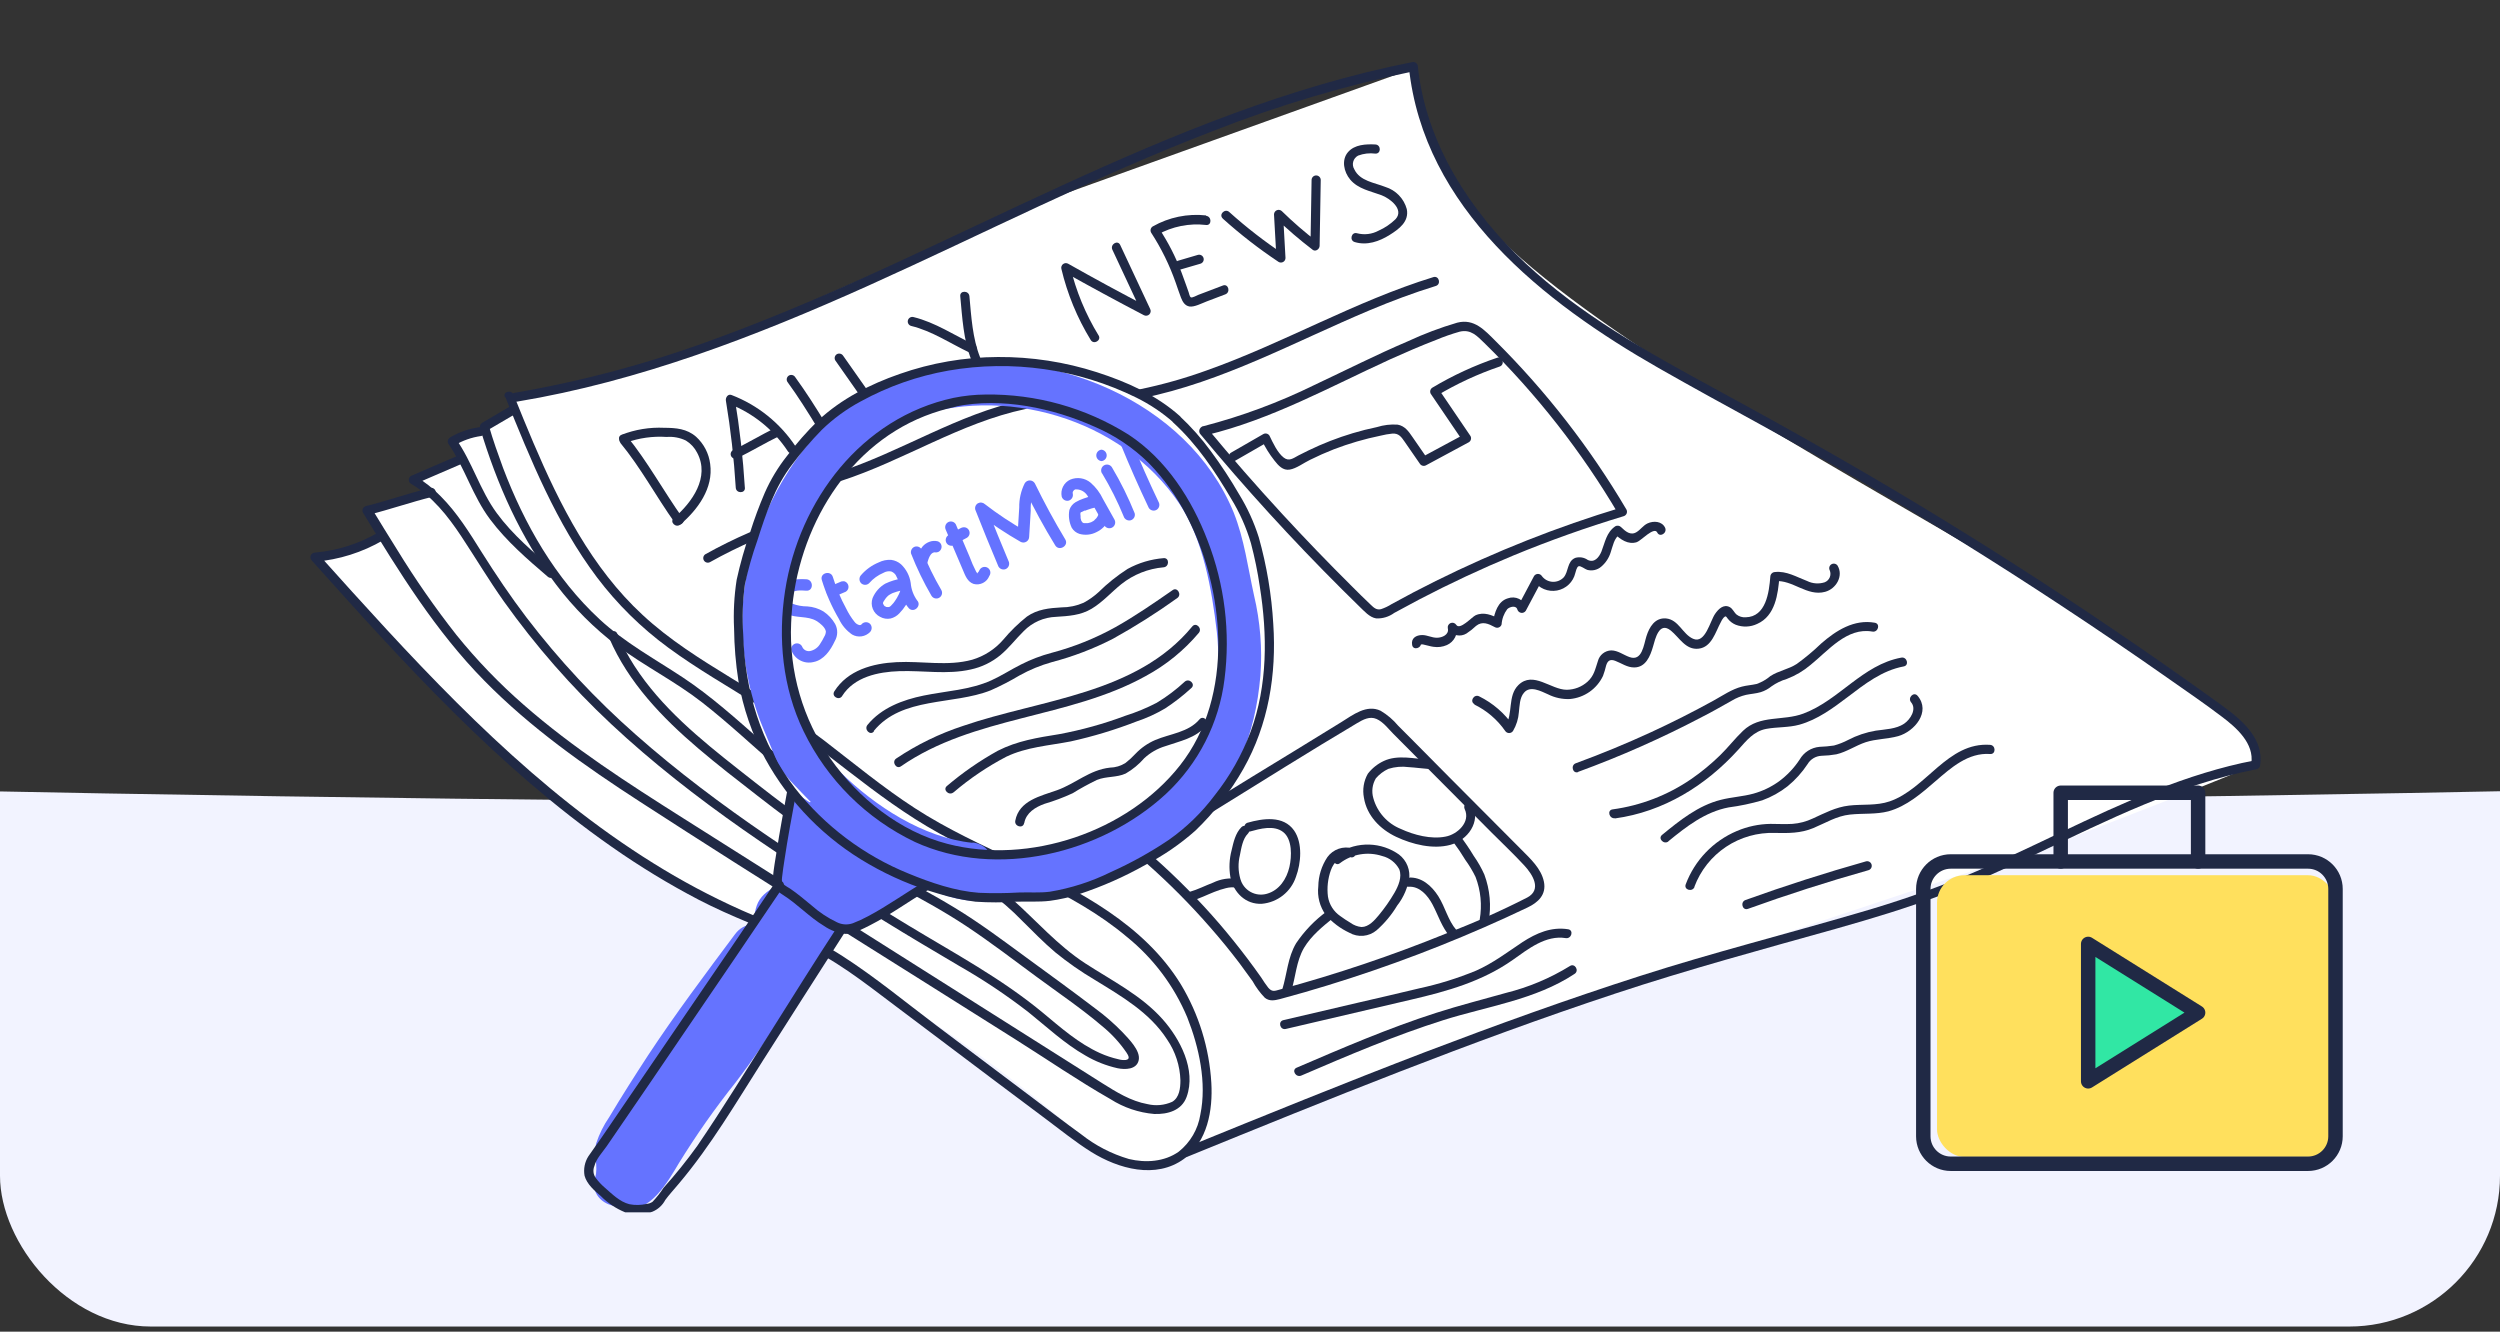
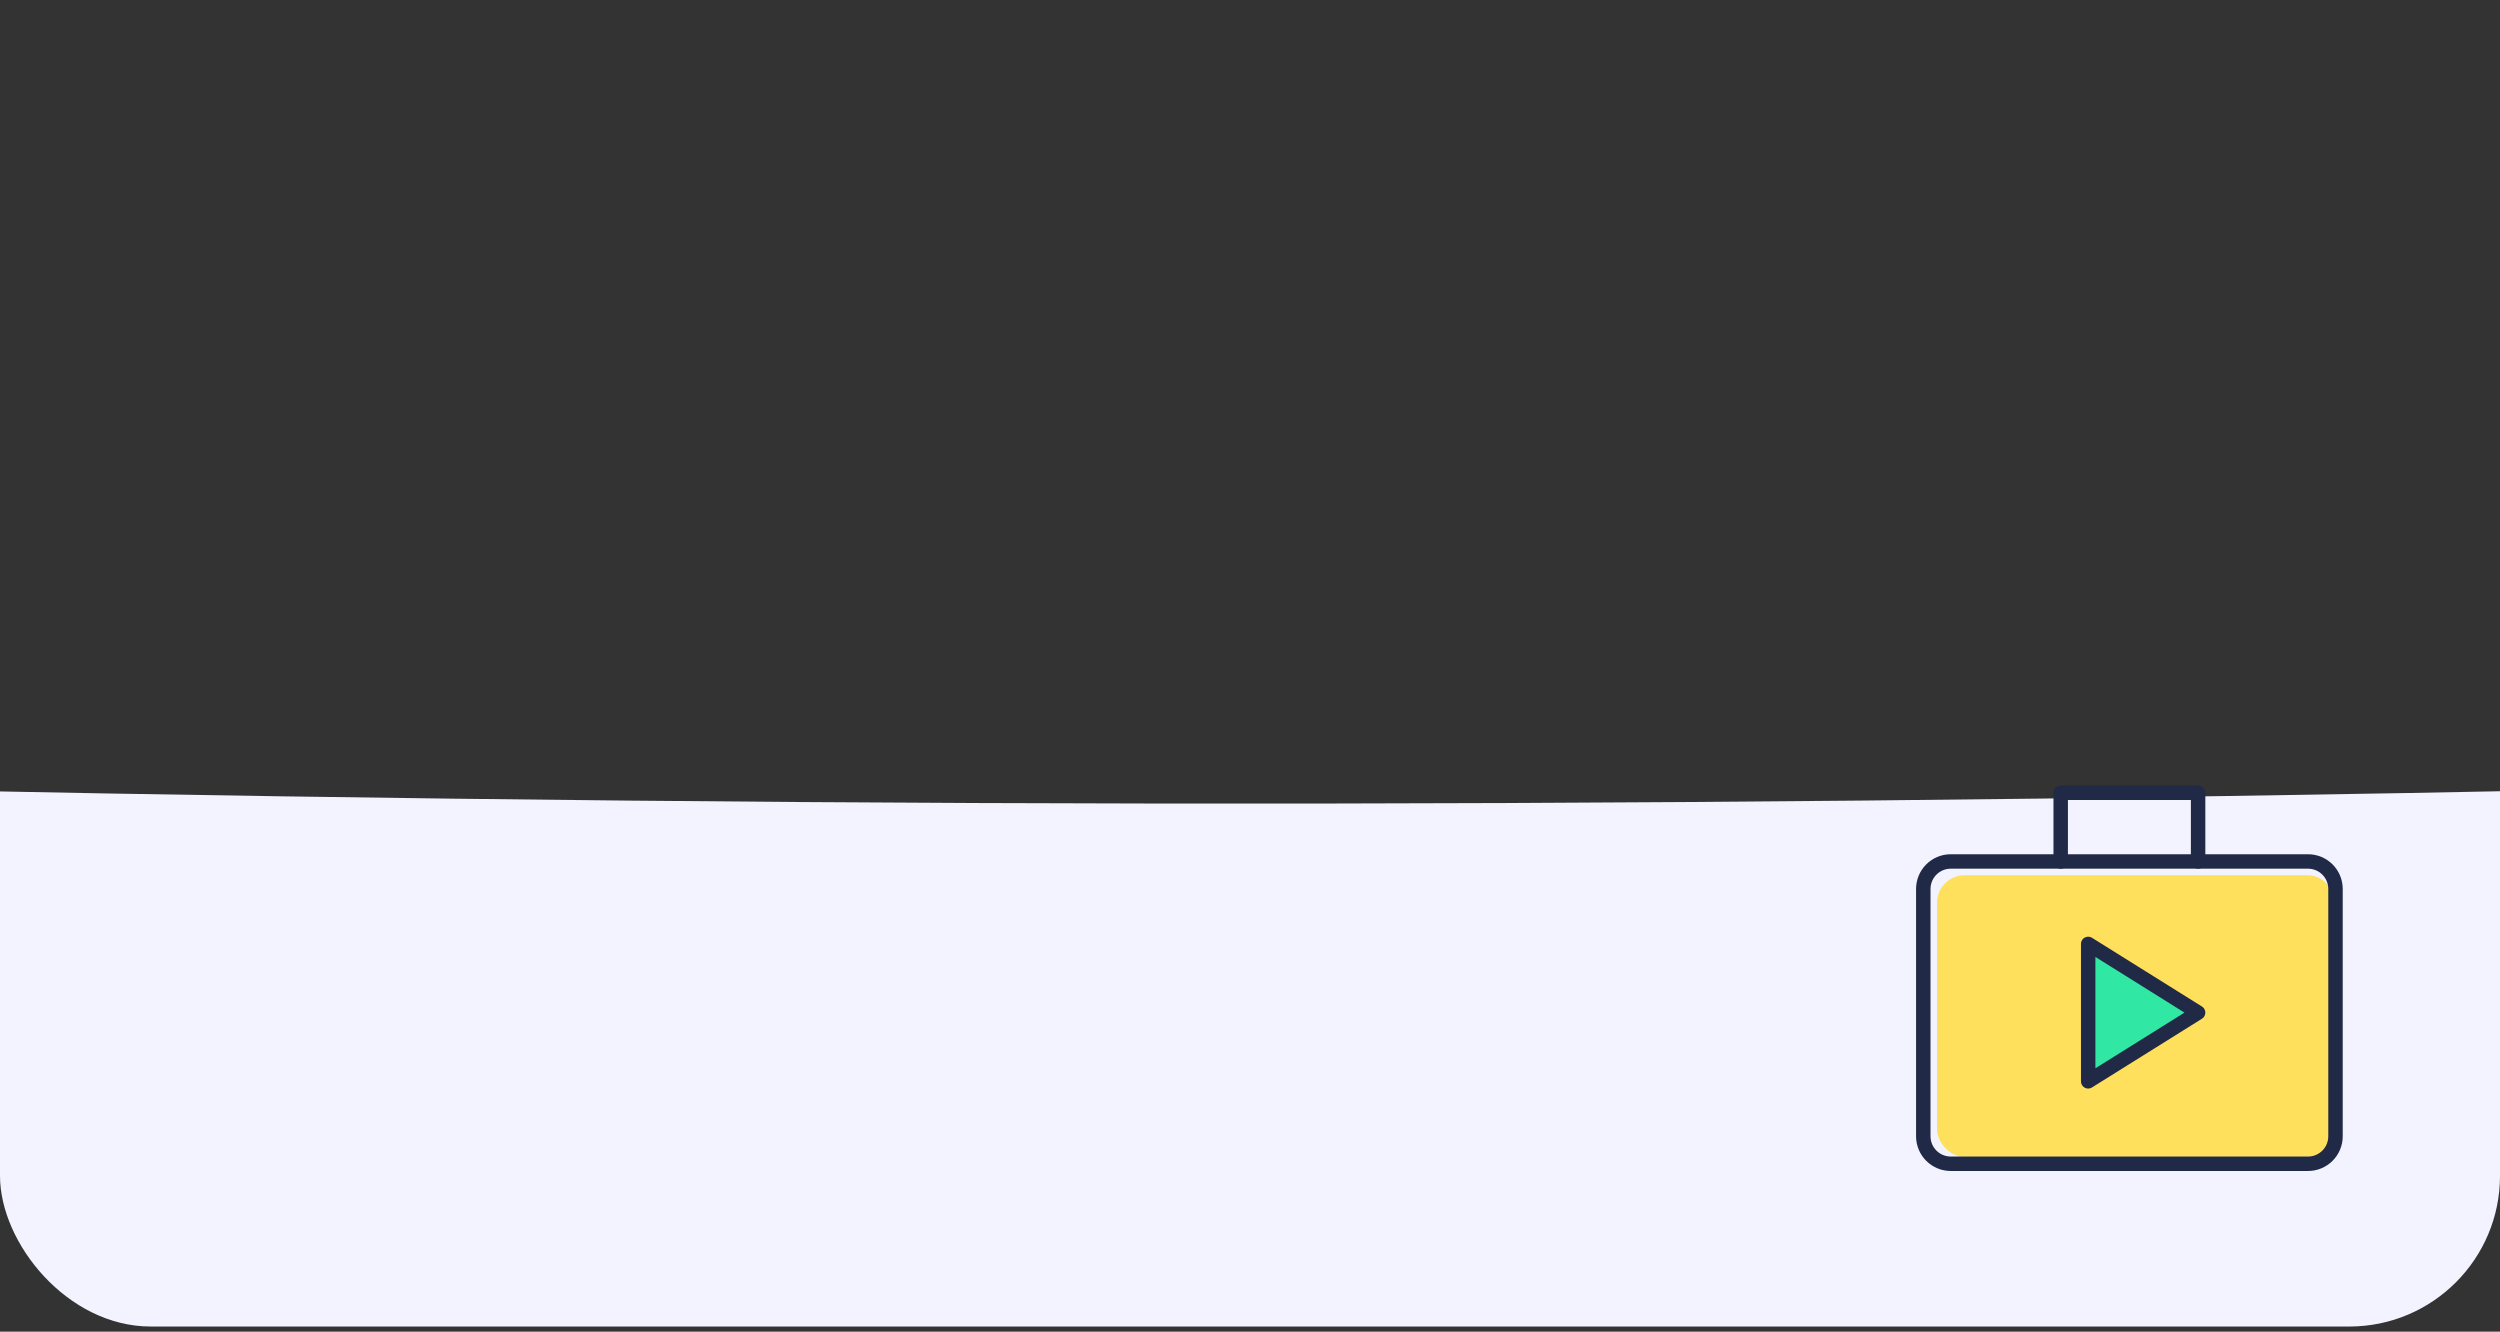
<svg xmlns="http://www.w3.org/2000/svg" width="398" height="212" viewBox="0 0 398 212" fill="none">
  <rect x="0" y="0" width="398" height="212" fill="#333333" stroke="none" />
  <g clip-path="url(#clip0_5232_8443)">
    <path d="M658.76 118C315.78 132.081 40.628 130.377 -260.76 118V211.447H658.76V118Z" fill="#F2F3FF" />
    <g clip-path="url(#clip1_5232_8443)">
      <path d="M50.862 89.254L60.489 85.246L58.117 81.699L68.343 78.388L65.995 76.655L73.412 73.133L72.173 70.356L77.177 69.061L77.306 68.316L81.63 65.409L81.192 63.368L100.487 59.231L118.211 52.843L161.933 33.556L224.796 10.975C224.796 10.975 226.059 17.452 230.86 27.8C244.285 56.786 362.569 106.338 359.201 121.478C359.047 122.159 326.936 134.433 326.936 134.433C326.936 134.433 202.789 174.731 190.061 183.013C188.199 184.228 180.183 187.791 175.535 183.726C158.103 168.472 140.493 156.392 121.287 146.659C117.134 144.546 108.559 141.583 105.046 139.51C101.321 137.324 98.131 133.364 95.135 131.664C90.221 128.834 85.632 125.472 81.452 121.641L50.862 89.254Z" fill="white" />
      <path d="M82.333 63.936C101.83 60.697 120.322 53.532 138.265 45.467C156.515 37.249 174.36 28.067 193.063 20.877C203.484 16.774 214.238 13.575 225.207 11.316L224.284 10.611C226.616 33.168 245.74 48.131 264.039 58.584C274.727 64.681 285.633 70.365 296.248 76.583C307.016 82.882 317.609 89.468 328.027 96.339C333.857 100.177 339.627 104.101 345.338 108.112C348.148 110.087 351.006 112.03 353.718 114.095C356.026 115.828 358.908 118.354 358.406 121.568L358.916 121.058C348.091 123.147 338.035 127.77 328.149 132.483C323.064 134.912 317.995 137.341 312.765 139.502C307.302 141.717 301.726 143.644 296.061 145.275C284.426 148.692 272.678 151.655 261.124 155.364C249.57 159.072 238.162 163.193 226.835 167.509C214.001 172.424 201.265 177.606 188.537 182.787C187.679 183.136 188.051 184.544 188.926 184.196C211.483 175.006 234.057 165.817 257.189 158.165C268.735 154.344 280.435 151.178 292.135 147.899C297.883 146.279 303.608 144.555 309.194 142.45C314.311 140.531 319.291 138.256 324.23 135.924C335.565 130.564 346.901 124.839 359.289 122.451C359.412 122.42 359.524 122.356 359.614 122.266C359.704 122.176 359.768 122.064 359.799 121.941C360.608 116.937 355.75 113.771 352.253 111.237C347.152 107.566 341.999 103.969 336.796 100.444C326.411 93.389 315.834 86.615 305.065 80.121C294.402 73.684 283.544 67.604 272.605 61.653C262.169 55.985 251.627 50.099 242.89 41.937C234.154 33.776 226.996 22.853 225.725 10.595C225.724 10.484 225.697 10.375 225.647 10.275C225.598 10.176 225.526 10.089 225.438 10.021C225.35 9.954 225.248 9.907 225.139 9.884C225.031 9.861 224.918 9.863 224.81 9.89C205.378 13.736 187.007 21.299 169.089 29.517C150.912 37.84 133.042 46.933 114.234 53.807C103.761 57.717 92.945 60.639 81.928 62.535C81.005 62.689 81.401 64.098 82.316 63.944L82.333 63.936Z" fill="#202945" />
      <path d="M80.471 63.256C84.47 73.19 88.567 83.311 95.045 91.926C98.261 96.18 102.08 99.944 106.38 103.099C110.947 106.46 115.877 109.261 120.671 112.281C130.63 118.54 139.123 126.912 149.43 132.62C159.405 138.15 170.587 141.729 179.388 149.145C183.618 152.561 186.93 156.977 189.023 161.995C190.885 166.699 192.14 172.391 191.096 177.435C190.729 179.767 189.501 181.875 187.655 183.346C185.38 184.965 182.376 185.159 179.72 184.512C176.953 183.7 174.368 182.361 172.109 180.568C169.575 178.747 167.105 176.828 164.612 174.949L149.139 163.306C144.184 159.574 139.334 155.558 134.111 152.198C129.14 148.959 123.448 147.34 118.072 144.911C113.208 142.737 108.501 140.229 103.983 137.405C85.604 125.965 70.479 110.127 56.051 94.193C54.243 92.191 52.44 90.188 50.642 88.185L50.124 89.432C53.968 89.114 57.692 87.938 61.022 85.991C61.832 85.538 61.103 84.282 60.285 84.736C57.18 86.555 53.709 87.661 50.124 87.975C49.983 87.98 49.847 88.026 49.731 88.107C49.615 88.188 49.525 88.3 49.471 88.43C49.418 88.561 49.403 88.704 49.428 88.843C49.453 88.982 49.518 89.111 49.614 89.214C64.31 105.601 79.264 122.159 97.385 134.814C101.832 137.934 106.479 140.761 111.295 143.275C116.42 145.931 121.772 147.882 127.067 150.141C132.824 152.57 137.593 156.432 142.572 160.165L158.361 172.051L166.458 178.115C168.887 179.921 171.21 181.823 173.745 183.402C178.044 186.074 184.011 187.767 188.497 184.488C192.238 181.751 193.096 176.755 192.845 172.407C192.522 166.855 190.855 161.464 187.987 156.699C182.133 147.17 171.793 141.834 162.029 137.219C156.45 134.588 150.823 132.021 145.633 128.653C140.572 125.374 135.917 121.511 131.148 117.843C126.445 114.308 121.559 111.025 116.509 108.006C111.554 104.97 106.574 101.869 102.299 97.893C94.203 90.412 89.142 80.412 84.883 70.413C83.815 67.903 82.786 65.369 81.766 62.834C81.418 61.976 80.009 62.349 80.365 63.223L80.471 63.256Z" fill="#202945" />
      <path d="M68.366 77.708C64.957 78.558 61.638 79.724 58.237 80.574C58.129 80.604 58.03 80.657 57.947 80.731C57.863 80.805 57.798 80.898 57.755 81.001C57.713 81.104 57.695 81.216 57.703 81.327C57.711 81.439 57.744 81.547 57.8 81.643C63.524 91.043 69.354 100.492 77.102 108.362C84.47 115.876 93.126 121.965 101.927 127.665C121.707 140.482 141.763 152.894 161.689 165.493C166.709 168.658 171.64 172.051 176.797 174.99C178.894 176.327 181.283 177.135 183.76 177.346C185.89 177.419 188.116 176.804 188.91 174.626C190.472 170.31 187.849 165.347 185.04 162.213C181.639 158.416 177 156.117 172.781 153.372C168.385 150.514 165.049 146.635 161.17 143.17C159.354 141.515 157.329 140.105 155.146 138.976C152.717 137.753 150.102 136.871 147.56 135.875C137.577 131.964 129.278 125.066 121.31 118.062C117.262 114.491 113.214 110.832 108.712 107.852C104.21 104.873 99.465 102.306 95.474 98.606C88.389 92.055 83.483 83.457 80.09 74.502C79.28 72.283 78.471 70.032 77.823 67.765L77.491 68.575L81.855 66.016C81.938 65.968 82.011 65.904 82.069 65.827C82.127 65.751 82.169 65.664 82.194 65.571C82.218 65.478 82.224 65.381 82.211 65.286C82.198 65.191 82.167 65.099 82.118 65.016C82.07 64.933 82.006 64.861 81.929 64.803C81.853 64.745 81.766 64.702 81.673 64.678C81.58 64.653 81.483 64.648 81.388 64.661C81.293 64.674 81.201 64.705 81.118 64.754L76.754 67.312C76.62 67.394 76.515 67.517 76.454 67.662C76.393 67.807 76.379 67.968 76.414 68.121C79.086 77.028 82.891 85.7 88.559 93.1C91.336 96.77 94.606 100.039 98.275 102.816C102.623 106.055 107.506 108.484 111.805 111.844C116.104 115.204 119.95 118.864 124.039 122.369C127.88 125.713 131.937 128.799 136.184 131.608C140.521 134.33 145.135 136.583 149.948 138.328C152.508 139.211 154.954 140.393 157.235 141.85C159.22 143.272 161.071 144.871 162.765 146.627C164.474 148.311 166.15 150.044 167.988 151.599C169.965 153.216 172.063 154.68 174.263 155.979C178.53 158.602 183.04 161.185 185.817 165.509C187.122 167.423 187.852 169.671 187.922 171.986C187.922 173.201 187.776 174.731 186.61 175.411C185.375 175.964 183.991 176.092 182.675 175.775C180.044 175.306 177.696 173.84 175.469 172.44L168.134 167.8C148.345 155.282 128.554 142.768 108.76 130.256C99.984 124.701 91.199 119.066 83.377 112.208C79.487 108.816 75.9 105.091 72.657 101.075C69.256 96.747 66.109 92.224 63.233 87.529C61.848 85.327 60.488 83.101 59.136 80.882L58.699 81.951C62.107 81.101 65.427 79.935 68.836 79.093C69.022 79.041 69.181 78.917 69.277 78.749C69.372 78.58 69.397 78.381 69.346 78.194C69.294 78.007 69.171 77.848 69.002 77.752C68.834 77.657 68.634 77.632 68.447 77.684L68.366 77.708Z" fill="#202945" />
      <path d="M76.197 68.033C74.584 68.262 73.034 68.812 71.638 69.652C71.474 69.752 71.354 69.911 71.306 70.097C71.258 70.284 71.284 70.481 71.379 70.648C74.002 74.462 75.241 78.988 78.035 82.696C80.642 86.169 83.929 89.011 87.216 91.821C87.929 92.42 88.965 91.4 88.253 90.785C85.014 87.999 81.638 85.174 79.087 81.692C76.415 78.049 75.201 73.595 72.61 69.911L72.351 70.907C73.641 70.136 75.073 69.63 76.561 69.418C77.484 69.288 77.095 67.879 76.172 68.017L76.197 68.033Z" fill="#202945" />
      <path d="M72.942 72.526C70.448 73.627 67.922 74.655 65.436 75.765C65.327 75.829 65.237 75.921 65.174 76.031C65.111 76.141 65.078 76.266 65.078 76.392C65.078 76.519 65.111 76.643 65.174 76.753C65.237 76.863 65.327 76.955 65.436 77.02C68.829 79.036 71.29 82.137 73.444 85.392C75.727 88.841 77.841 92.395 80.237 95.772C85.262 102.821 90.977 109.352 97.297 115.268C110.381 127.503 125.635 137.324 140.865 146.676C144.784 149.105 148.743 151.428 152.703 153.776C156.541 155.965 160.221 158.422 163.714 161.128C166.678 163.509 169.479 166.148 172.791 168.035C174.378 168.971 176.102 169.654 177.9 170.059C179.098 170.31 180.968 170.302 181.284 168.772C181.6 167.241 179.665 165.371 178.725 164.351C177.364 162.946 175.885 161.659 174.305 160.505C170.693 157.752 167.018 155.096 163.35 152.408C159.682 149.72 155.974 146.935 152.014 144.53C148.055 142.125 144.136 140.093 140.169 137.939C136.149 135.792 132.259 133.41 128.518 130.806C124.777 128.166 121.174 125.325 117.571 122.491C111.466 117.681 105.264 112.613 101.005 106.022C99.948 104.382 99.03 102.657 98.26 100.864C97.888 100.006 96.641 100.743 96.997 101.601C100.017 108.629 105.394 114.232 111.142 119.131C114.203 121.738 117.385 124.199 120.559 126.661C123.992 129.333 127.473 131.956 131.084 134.328C138.428 139.113 146.533 142.595 153.836 147.437C157.625 149.955 161.253 152.724 164.912 155.428C168.435 158.027 172.11 160.505 175.438 163.339C176.941 164.558 178.259 165.99 179.349 167.589C179.632 168.027 179.997 168.634 179.219 168.747C178.827 168.783 178.432 168.744 178.053 168.634C177.046 168.407 176.064 168.078 175.122 167.654C171.714 166.116 168.88 163.606 166.038 161.242C159.431 155.76 151.869 151.728 144.565 147.299C129.538 138.182 114.438 128.636 101.24 116.977C94.825 111.335 88.983 105.073 83.8 98.282C81.265 94.946 78.942 91.489 76.699 87.934C74.748 84.817 72.78 81.635 70.181 79.028C68.965 77.771 67.587 76.682 66.084 75.789V77.044C68.578 75.943 71.104 74.906 73.598 73.805C74.456 73.425 73.711 72.186 72.861 72.55L72.942 72.526Z" fill="#202945" />
      <path d="M98.721 70.462C102.009 74.445 104.454 79.044 107.441 83.238C107.984 83.999 109.247 83.238 108.704 82.501C105.644 78.202 103.118 73.514 99.798 69.433C99.199 68.704 98.179 69.741 98.762 70.462H98.721Z" fill="#202945" />
      <path d="M99.653 70.478C101.724 69.723 103.931 69.411 106.13 69.563C107.186 69.479 108.245 69.677 109.199 70.138C109.963 70.608 110.583 71.28 110.988 72.081C113.061 75.975 110.178 79.999 107.272 82.477C106.551 83.092 107.587 84.097 108.3 83.514C111.077 81.141 113.603 77.725 113.061 73.862C112.852 72.198 112.056 70.662 110.818 69.531C109.353 68.251 107.628 68.113 105.758 68.105C103.429 67.994 101.104 68.375 98.932 69.223C98.074 69.595 98.811 70.842 99.669 70.478H99.653Z" fill="#202945" />
      <path d="M118.582 77.651C118.29 72.873 117.749 68.114 116.963 63.393L116.064 64.283C119.887 65.77 123.154 68.407 125.416 71.829C125.926 72.639 127.189 71.886 126.671 71.093C124.205 67.357 120.632 64.486 116.453 62.883C115.886 62.664 115.481 63.295 115.562 63.781C116.324 68.374 116.849 73.004 117.133 77.651C117.198 78.582 118.655 78.59 118.59 77.651H118.582Z" fill="#202945" />
      <path d="M117.417 72.923C119.676 71.806 121.862 70.494 124.121 69.393C124.287 69.295 124.408 69.135 124.456 68.948C124.505 68.761 124.478 68.564 124.38 68.397C124.279 68.234 124.12 68.116 123.934 68.068C123.749 68.019 123.552 68.044 123.384 68.138C121.125 69.263 118.939 70.567 116.68 71.668C116.514 71.766 116.393 71.926 116.345 72.112C116.296 72.299 116.324 72.497 116.421 72.664C116.52 72.828 116.68 72.948 116.866 72.996C117.052 73.044 117.25 73.018 117.417 72.923V72.923Z" fill="#202945" />
      <path d="M125.343 60.778C127.051 63.118 128.582 65.571 130.112 68.065C130.21 68.232 130.37 68.354 130.557 68.403C130.745 68.453 130.944 68.425 131.112 68.328C131.279 68.23 131.401 68.07 131.45 67.883C131.5 67.695 131.473 67.496 131.375 67.328C129.869 64.85 128.306 62.397 126.598 60.041C126.497 59.878 126.337 59.76 126.152 59.712C125.966 59.664 125.769 59.689 125.602 59.782C125.436 59.88 125.315 60.04 125.267 60.226C125.218 60.413 125.246 60.611 125.343 60.778V60.778Z" fill="#202945" />
      <path d="M132.978 57.377C134.241 59.159 135.48 60.964 136.743 62.745C136.845 62.907 137.005 63.024 137.189 63.072C137.374 63.12 137.571 63.096 137.738 63.005C137.821 62.957 137.894 62.893 137.953 62.817C138.011 62.741 138.054 62.654 138.079 62.562C138.103 62.469 138.11 62.373 138.097 62.278C138.085 62.183 138.054 62.092 138.006 62.009C136.735 60.228 135.504 58.422 134.233 56.641C134.13 56.479 133.971 56.362 133.786 56.314C133.601 56.266 133.405 56.29 133.237 56.382C133.071 56.479 132.95 56.639 132.901 56.826C132.853 57.013 132.88 57.211 132.978 57.377V57.377Z" fill="#202945" />
      <path d="M145.05 51.888C148.394 52.698 151.285 54.681 154.369 56.139C155.179 56.535 155.989 55.28 155.098 54.876C151.908 53.37 148.904 51.329 145.439 50.479C145.252 50.427 145.052 50.452 144.884 50.548C144.715 50.644 144.592 50.802 144.54 50.989C144.488 51.176 144.513 51.375 144.609 51.544C144.705 51.712 144.863 51.836 145.05 51.888V51.888Z" fill="#202945" />
      <path d="M152.872 47.151C153.188 50.52 153.374 54.122 154.637 57.296C154.692 57.479 154.815 57.634 154.981 57.729C155.146 57.824 155.342 57.852 155.528 57.807C155.62 57.781 155.707 57.738 155.783 57.679C155.859 57.62 155.922 57.547 155.97 57.463C156.017 57.38 156.048 57.288 156.059 57.192C156.071 57.097 156.064 57 156.038 56.908C154.823 53.847 154.629 50.431 154.33 47.151C154.24 46.22 152.783 46.212 152.872 47.151V47.151Z" fill="#202945" />
      <path d="M174.895 53.402C172.817 50.007 171.289 46.304 170.369 42.431L169.3 43.24C173.537 45.621 177.807 47.934 182.109 50.18C182.248 50.253 182.407 50.28 182.563 50.257C182.719 50.233 182.863 50.161 182.975 50.049C183.086 49.938 183.159 49.794 183.182 49.638C183.206 49.482 183.179 49.323 183.105 49.183L178.336 38.998C177.939 38.148 176.717 38.892 177.081 39.735L181.842 49.92L182.846 48.924C178.528 46.679 174.258 44.363 170.037 41.977C169.912 41.91 169.771 41.88 169.63 41.891C169.49 41.902 169.355 41.953 169.242 42.039C169.129 42.124 169.044 42.24 168.995 42.373C168.947 42.505 168.937 42.649 168.968 42.787C169.915 46.789 171.492 50.615 173.64 54.122C174.126 54.932 175.389 54.188 174.895 53.386V53.402Z" fill="#202945" />
      <path d="M192.011 34.294C189.069 33.972 186.1 34.584 183.525 36.043C183.359 36.142 183.238 36.303 183.189 36.491C183.141 36.679 183.169 36.879 183.266 37.047C184.875 39.525 186.183 42.186 187.161 44.974C187.444 45.783 187.711 46.593 188.019 47.403C188.27 48.042 188.626 48.673 189.371 48.795C190.116 48.916 191.314 48.293 192.108 47.985L195.071 46.86C195.946 46.528 195.565 45.119 194.691 45.451L192.076 46.447L190.772 46.941C190.553 47.022 189.808 47.451 189.59 47.338C189.371 47.224 189.298 46.666 189.234 46.528C189.104 46.156 188.966 45.783 188.837 45.403C188.602 44.747 188.367 44.091 188.124 43.443C187.195 40.958 185.986 38.587 184.521 36.375L184.262 37.371C186.616 36.047 189.329 35.503 192.011 35.816C192.934 35.921 192.934 34.464 192.011 34.359V34.294Z" fill="#202945" />
      <path d="M188.012 42.884L191.096 41.986C191.283 41.934 191.442 41.81 191.538 41.642C191.633 41.473 191.658 41.274 191.606 41.087C191.555 40.9 191.431 40.742 191.263 40.646C191.094 40.55 190.895 40.525 190.708 40.577L187.623 41.484C187.525 41.504 187.432 41.543 187.35 41.601C187.268 41.658 187.198 41.731 187.146 41.817C187.093 41.902 187.059 41.997 187.045 42.096C187.031 42.196 187.038 42.297 187.065 42.393C187.091 42.489 187.138 42.579 187.201 42.657C187.264 42.735 187.342 42.799 187.431 42.845C187.52 42.891 187.617 42.918 187.717 42.925C187.817 42.932 187.917 42.918 188.012 42.884V42.884Z" fill="#202945" />
      <path d="M194.651 34.788C197.448 37.306 200.425 39.617 203.558 41.702C203.668 41.766 203.794 41.8 203.922 41.8C204.05 41.8 204.176 41.766 204.286 41.702C204.397 41.638 204.489 41.546 204.553 41.435C204.617 41.324 204.651 41.199 204.651 41.071L204.262 34.124L203.015 34.642C204.904 36.469 206.899 38.183 208.99 39.775C209.452 40.123 210.075 39.645 210.084 39.144L210.262 28.659C210.262 28.465 210.185 28.28 210.048 28.143C209.911 28.006 209.726 27.929 209.533 27.929C209.34 27.929 209.154 28.006 209.018 28.143C208.881 28.28 208.804 28.465 208.804 28.659L208.626 39.144L209.727 38.512C207.74 36.993 205.848 35.354 204.06 33.605C203.956 33.509 203.827 33.444 203.687 33.419C203.547 33.394 203.404 33.41 203.273 33.465C203.142 33.519 203.03 33.611 202.95 33.728C202.87 33.844 202.825 33.982 202.821 34.124L203.209 41.071L204.311 40.439C201.28 38.422 198.401 36.187 195.696 33.751C195.007 33.128 193.971 34.156 194.667 34.788H194.651Z" fill="#202945" />
      <path d="M218.957 22.999C217.451 22.926 215.645 22.999 214.593 24.229C213.54 25.46 213.921 27.355 214.949 28.585C216.212 30.091 218.188 30.423 219.937 31.079C221.232 31.565 223.58 33.314 222.188 34.876C221.399 35.65 220.478 36.276 219.467 36.723C218.422 37.288 217.201 37.435 216.05 37.136C215.152 36.86 214.771 38.269 215.67 38.536C217.613 39.127 219.58 38.439 221.24 37.395C222.738 36.456 224.358 35.273 223.961 33.289C223.735 32.461 223.304 31.703 222.706 31.085C222.109 30.468 221.365 30.012 220.544 29.759C218.811 29.071 216.496 28.828 215.613 26.966C215.5 26.785 215.425 26.582 215.394 26.371C215.362 26.16 215.375 25.944 215.432 25.738C215.488 25.531 215.586 25.339 215.721 25.173C215.855 25.007 216.022 24.87 216.212 24.772C217.087 24.442 218.03 24.334 218.957 24.456C219.896 24.505 219.896 23.047 218.957 22.999V22.999Z" fill="#202945" />
      <path d="M113.02 89.497C115.295 88.224 117.632 87.067 120.024 86.031C120.19 85.934 120.311 85.774 120.359 85.587C120.408 85.4 120.38 85.202 120.283 85.036C120.182 84.873 120.022 84.754 119.837 84.706C119.652 84.658 119.455 84.683 119.287 84.777C116.896 85.814 114.559 86.971 112.283 88.242C112.128 88.345 112.018 88.503 111.976 88.685C111.934 88.867 111.963 89.058 112.057 89.218C112.152 89.379 112.304 89.498 112.483 89.55C112.662 89.602 112.855 89.582 113.02 89.497V89.497Z" fill="#202945" />
      <path d="M133.828 76.583C143.852 73.344 152.839 67.32 163.219 65.126C164.134 64.932 163.746 63.507 162.831 63.725C152.451 65.92 143.463 71.935 133.448 75.174C132.557 75.465 132.938 76.874 133.828 76.583V76.583Z" fill="#202945" />
      <path d="M181.777 63.401C194.618 60.81 206.156 54.381 218.131 49.361C221.556 47.928 225.029 46.617 228.584 45.524C229.475 45.248 229.094 43.839 228.195 44.115C215.702 47.961 204.342 54.64 192.052 58.988C188.573 60.243 185.01 61.246 181.388 61.992C180.465 62.178 180.854 63.611 181.777 63.401Z" fill="#202945" />
      <path d="M192.061 69.271C202.408 66.777 211.727 61.587 221.346 57.191C223.775 56.098 226.204 55.045 228.633 54.114C229.855 53.601 231.107 53.163 232.382 52.802C234.155 52.381 235.143 53.474 236.309 54.608C244.601 62.712 251.783 71.879 257.668 81.87L258.105 80.801C247.947 83.868 238.064 87.781 228.56 92.5C226.196 93.672 223.862 94.895 221.557 96.168C221.026 96.508 220.455 96.78 219.856 96.978C219.144 97.156 218.707 96.743 218.237 96.29C217.217 95.334 216.229 94.347 215.241 93.359C211.463 89.607 207.765 85.77 204.149 81.845C200.02 77.365 196.012 72.777 192.125 68.081C191.526 67.36 190.506 68.397 191.097 69.117C198.222 77.716 205.747 85.961 213.671 93.853C214.567 94.749 215.471 95.639 216.383 96.525C217.193 97.286 218.002 98.273 219.095 98.452C220.123 98.496 221.134 98.187 221.962 97.577C223.281 96.856 224.609 96.136 225.937 95.44C230.838 92.881 235.839 90.544 240.94 88.428C246.681 86.056 252.543 83.975 258.486 82.177C258.593 82.146 258.691 82.092 258.773 82.017C258.856 81.943 258.921 81.851 258.963 81.749C259.005 81.646 259.023 81.535 259.016 81.424C259.009 81.313 258.978 81.205 258.923 81.109C253.154 71.325 246.159 62.319 238.107 54.308C236.341 52.551 234.698 50.681 231.993 51.369C229.302 52.159 226.675 53.15 224.132 54.333C219.079 56.486 214.189 58.972 209.226 61.304C203.604 64.067 197.718 66.253 191.656 67.83C190.749 68.049 191.129 69.449 192.044 69.239L192.061 69.271Z" fill="#202945" />
      <path d="M196.69 73.32L201.872 70.341L200.876 70.081C201.425 71.233 202.101 72.319 202.892 73.32C203.524 74.129 204.244 74.939 205.321 74.761C206.398 74.583 207.532 73.701 208.56 73.207C209.801 72.591 211.062 72.032 212.341 71.531C214.755 70.606 217.241 69.88 219.774 69.361C220.391 69.206 221.019 69.095 221.652 69.029C222.672 68.956 223.077 69.539 223.604 70.3L226.033 73.814C226.133 73.977 226.293 74.095 226.479 74.143C226.664 74.191 226.861 74.166 227.029 74.073L233.838 70.405C234.002 70.306 234.122 70.146 234.17 69.96C234.218 69.774 234.192 69.576 234.097 69.409L229.045 61.968L228.777 62.972C231.928 61.087 235.269 59.539 238.744 58.357C239.627 58.058 239.246 56.649 238.356 56.949C234.759 58.167 231.302 59.763 228.041 61.709C227.876 61.809 227.757 61.968 227.708 62.154C227.66 62.34 227.686 62.538 227.782 62.705L232.834 70.146L233.101 69.15L226.292 72.818L227.288 73.077L224.859 69.563C224.243 68.665 223.652 67.806 222.502 67.603C221.389 67.525 220.272 67.658 219.207 67.993C217.912 68.26 216.632 68.583 215.361 68.964C212.941 69.689 210.583 70.607 208.309 71.709C207.775 71.968 207.232 72.243 206.69 72.519C205.88 72.956 205.208 73.506 204.358 72.842C203.37 72.073 202.641 70.478 202.107 69.369C202.009 69.203 201.849 69.082 201.662 69.034C201.476 68.985 201.277 69.012 201.111 69.11L195.937 72.089C195.789 72.194 195.686 72.351 195.647 72.529C195.609 72.706 195.638 72.892 195.729 73.049C195.821 73.206 195.967 73.323 196.14 73.378C196.314 73.433 196.501 73.421 196.666 73.344L196.69 73.32Z" fill="#202945" />
      <path d="M226.172 102.322C225.986 102.614 226.035 102.703 226.302 102.589C226.453 102.576 226.605 102.595 226.747 102.646C227.233 102.735 227.686 102.905 228.188 102.97C228.918 103.086 229.665 102.991 230.342 102.695C230.906 102.446 231.368 102.011 231.649 101.463C231.931 100.914 232.015 100.286 231.889 99.682L230.553 100.241C230.867 100.696 231.343 101.013 231.883 101.127C232.424 101.242 232.988 101.145 233.459 100.857C234.006 100.5 234.518 100.093 234.99 99.642C236.002 98.832 236.973 99.31 237.985 99.844C238.082 99.899 238.19 99.93 238.301 99.937C238.412 99.944 238.523 99.926 238.625 99.884C238.728 99.842 238.82 99.777 238.894 99.695C238.969 99.612 239.023 99.514 239.054 99.407C239.112 98.528 239.424 97.683 239.953 96.978C240.358 96.582 241.378 96.314 241.572 97.059C241.616 97.193 241.697 97.312 241.806 97.402C241.914 97.492 242.046 97.549 242.186 97.567C242.326 97.585 242.469 97.563 242.596 97.503C242.724 97.443 242.832 97.348 242.908 97.229L245.442 92.46H244.179C244.579 93.05 245.143 93.511 245.8 93.786C246.458 94.061 247.181 94.138 247.882 94.008C248.583 93.879 249.231 93.547 249.747 93.055C250.263 92.563 250.624 91.932 250.786 91.238C250.867 90.987 251.005 90.25 251.321 90.145C251.636 90.039 252.341 90.614 252.681 90.719C253.061 90.824 253.461 90.834 253.846 90.749C254.231 90.665 254.59 90.488 254.891 90.234C255.621 89.624 256.156 88.813 256.43 87.902C256.77 86.914 256.948 85.7 257.863 85.068L256.98 84.954C257.968 85.861 259.183 86.768 260.591 86.307C261.247 86.088 263.344 83.781 263.83 84.768C264.227 85.618 265.449 84.882 265.093 84.031C264.591 82.954 263.239 82.874 262.267 83.335C261.587 83.667 261.182 84.315 260.551 84.704C259.571 85.319 258.77 84.59 258.049 83.894C257.932 83.783 257.782 83.712 257.622 83.692C257.462 83.671 257.3 83.703 257.158 83.781C255.725 84.777 255.539 86.307 254.94 87.829C254.543 88.76 253.823 89.642 252.77 89.14C252.484 88.94 252.156 88.806 251.811 88.75C251.466 88.694 251.113 88.717 250.778 88.817C249.45 89.375 249.75 90.995 248.932 91.926C248.704 92.163 248.427 92.349 248.121 92.469C247.814 92.59 247.485 92.642 247.157 92.623C246.828 92.603 246.507 92.513 246.217 92.358C245.927 92.203 245.673 91.986 245.475 91.723C245.409 91.614 245.317 91.524 245.206 91.462C245.095 91.399 244.97 91.366 244.843 91.366C244.716 91.366 244.591 91.399 244.481 91.462C244.37 91.524 244.277 91.614 244.212 91.723L241.678 96.492L243.013 96.671C242.914 96.381 242.759 96.114 242.556 95.886C242.352 95.657 242.105 95.471 241.829 95.34C241.553 95.207 241.254 95.132 240.948 95.117C240.643 95.103 240.337 95.149 240.05 95.254C238.431 95.723 237.953 97.545 237.67 98.986L238.738 98.549C237.548 97.925 236.22 97.351 234.9 97.958C234.326 98.225 232.399 100.387 231.832 99.472C231.738 99.327 231.595 99.219 231.429 99.168C231.264 99.118 231.086 99.127 230.926 99.195C230.767 99.263 230.636 99.384 230.557 99.538C230.479 99.693 230.457 99.87 230.496 100.039C230.723 101.051 229.581 101.529 228.755 101.529C227.929 101.529 227.233 101.107 226.431 101.099C225.435 101.099 224.61 101.61 224.812 102.678C224.958 103.601 226.367 103.213 226.221 102.29L226.172 102.322Z" fill="#202945" />
      <path d="M234.696 112.151C236.669 113.107 238.364 114.555 239.619 116.354C239.686 116.461 239.779 116.549 239.889 116.61C240 116.671 240.124 116.704 240.25 116.704C240.376 116.704 240.501 116.671 240.611 116.61C240.722 116.549 240.815 116.461 240.882 116.354C241.412 115.45 241.728 114.436 241.805 113.39C241.926 112.41 241.91 111.091 242.614 110.289C243.602 109.083 245.343 110.054 246.452 110.54C247.529 111.083 248.729 111.34 249.934 111.285C251.055 111.182 252.13 110.789 253.053 110.145C253.975 109.5 254.714 108.626 255.197 107.609C255.401 107.065 255.568 106.507 255.699 105.941C255.95 105.131 256.379 104.905 257.164 105.212C258.16 105.593 259.051 106.265 260.16 106.257C262.006 106.257 262.718 104.451 263.156 102.953C263.52 101.682 264.127 98.905 265.973 100.371C267.366 101.488 268.338 103.512 270.426 103.269C272.515 103.026 273.098 100.621 273.949 99.059C274.059 98.81 274.2 98.576 274.37 98.363C274.742 97.966 274.783 98.128 275.058 98.492C275.391 98.923 275.832 99.258 276.337 99.464C276.885 99.672 277.47 99.768 278.056 99.744C278.641 99.72 279.216 99.578 279.746 99.326C282.636 98.047 283.065 94.582 283.284 91.796L282.555 92.525C285.373 92.242 287.681 95.01 290.563 94.217C292.304 93.747 293.518 91.707 292.547 90.055C292.444 89.9 292.285 89.79 292.104 89.748C291.922 89.706 291.731 89.735 291.57 89.829C291.409 89.923 291.291 90.076 291.239 90.255C291.187 90.434 291.206 90.626 291.292 90.792C291.368 90.97 291.407 91.162 291.407 91.356C291.407 91.55 291.369 91.741 291.293 91.92C291.217 92.098 291.107 92.259 290.967 92.394C290.828 92.529 290.663 92.633 290.482 92.703C289.559 92.999 288.557 92.924 287.689 92.493C285.988 91.853 284.45 90.873 282.564 91.068C282.373 91.076 282.192 91.155 282.057 91.29C281.922 91.425 281.843 91.606 281.835 91.796C281.64 94.274 281.163 98.217 277.9 98.274C277.392 98.308 276.889 98.159 276.483 97.853C276.046 97.496 275.876 96.921 275.366 96.646C274.394 96.136 273.568 96.962 273.058 97.707C272.248 98.832 271.487 102.565 269.536 101.69C267.852 100.953 267.253 98.638 265.212 98.451C263.455 98.322 262.573 99.828 262.111 101.294C261.682 102.638 261.439 105.342 259.415 104.605C258.443 104.265 257.569 103.544 256.5 103.544C256.013 103.562 255.544 103.736 255.163 104.041C254.783 104.345 254.51 104.765 254.387 105.237C253.95 106.524 253.788 107.585 252.719 108.54C251.811 109.349 250.64 109.801 249.424 109.811C246.897 109.811 244.088 106.759 241.732 109.058C239.975 110.783 240.922 113.625 239.667 115.576H240.93C239.548 113.562 237.672 111.937 235.481 110.856C234.671 110.443 233.902 111.665 234.744 112.111L234.696 112.151Z" fill="#202945" />
      <path d="M251.223 122.888C257.999 120.412 264.601 117.485 270.987 114.127C272.606 113.318 274.144 112.402 275.715 111.536C276.416 111.115 277.178 110.807 277.974 110.621C278.743 110.459 279.545 110.419 280.306 110.192C280.935 109.994 281.52 109.678 282.031 109.261C282.77 108.739 283.591 108.342 284.46 108.087C285.835 107.564 287.11 106.811 288.233 105.86C291.034 103.609 294.038 99.82 298.086 100.549C299.001 100.711 299.398 99.31 298.475 99.14C295.171 98.549 292.305 100.371 289.917 102.46C288.705 103.629 287.411 104.711 286.046 105.698C284.735 106.557 283.14 106.783 281.844 107.634C281.196 108.184 280.452 108.609 279.65 108.888C278.84 109.075 278.079 109.107 277.31 109.31C275.691 109.722 274.225 110.751 272.768 111.552C269.529 113.334 266.228 115.002 262.866 116.556C258.931 118.37 254.931 120.021 250.866 121.511C249.992 121.827 250.372 123.236 251.255 122.912L251.223 122.888Z" fill="#202945" />
      <path d="M257.093 130.296C264.841 129.235 271.561 125.073 276.751 119.333C278.063 117.884 279.18 116.418 281.188 116.038C282.937 115.714 284.727 115.851 286.459 115.373C289.358 114.564 291.811 112.734 294.167 110.953C296.872 108.896 299.633 106.734 303.074 106.095C303.989 105.925 303.6 104.524 302.685 104.694C296.524 105.828 292.783 111.479 287.107 113.6C283.868 114.823 280.176 113.77 277.488 116.345C276.201 117.568 275.116 119.001 273.829 120.248C272.401 121.642 270.857 122.913 269.213 124.045C265.48 126.599 261.202 128.246 256.72 128.855C255.797 128.984 256.186 130.385 257.109 130.263L257.093 130.296Z" fill="#202945" />
      <path d="M265.594 133.94C268.476 131.583 271.448 129.26 275.196 128.539C277.007 128.303 278.796 127.927 280.548 127.414C282.009 126.884 283.376 126.124 284.597 125.163C285.818 124.161 286.882 122.982 287.754 121.665C287.983 121.272 288.307 120.944 288.696 120.709C289.085 120.474 289.527 120.341 289.981 120.321C290.777 120.304 291.57 120.225 292.353 120.086C294.013 119.698 295.422 118.686 297.025 118.159C298.628 117.633 300.49 117.665 302.183 117.196C304.782 116.467 307.437 113.309 305.276 110.767C304.668 110.054 303.656 111.083 304.239 111.795C305.187 112.904 304.126 114.54 303.138 115.212C301.859 116.078 300.102 116.103 298.62 116.321C297.083 116.58 295.597 117.08 294.215 117.803C293.501 118.176 292.75 118.472 291.973 118.686C291.211 118.8 290.443 118.87 289.673 118.896C289.019 118.952 288.388 119.166 287.835 119.52C287.282 119.874 286.824 120.358 286.499 120.928C285.615 122.272 284.499 123.448 283.204 124.402C281.979 125.282 280.609 125.94 279.156 126.345C277.447 126.815 275.658 126.895 273.949 127.333C270.355 128.239 267.415 130.612 264.606 132.911C263.877 133.502 264.914 134.531 265.634 133.94H265.594Z" fill="#202945" />
      <path d="M269.748 141.17C270.718 138.576 272.479 136.354 274.782 134.816C277.085 133.279 279.814 132.505 282.581 132.604C284.711 132.644 286.67 132.668 288.67 131.834C290.67 131.001 292.378 129.908 294.508 129.681C296.637 129.454 298.629 129.681 300.637 129.163C303.552 128.353 305.9 126.296 308.134 124.361C310.612 122.224 313.324 119.787 316.83 120.038C317.77 120.111 317.761 118.653 316.83 118.58C310.061 118.095 306.653 125.584 300.839 127.576C298.726 128.304 296.499 127.997 294.362 128.248C292.224 128.499 290.5 129.446 288.597 130.304C287.58 130.787 286.482 131.078 285.358 131.162C284.192 131.235 283.035 131.162 281.869 131.162C280.025 131.189 278.205 131.574 276.509 132.296C274.644 133.084 272.959 134.244 271.559 135.706C270.158 137.168 269.071 138.901 268.363 140.798C268.04 141.68 269.448 142.061 269.772 141.186L269.748 141.17Z" fill="#202945" />
      <path d="M278.266 144.693C284.581 142.415 290.975 140.363 297.447 138.539C297.539 138.513 297.626 138.47 297.702 138.411C297.777 138.352 297.841 138.278 297.888 138.195C297.935 138.112 297.966 138.02 297.978 137.925C297.989 137.829 297.982 137.732 297.957 137.64C297.931 137.547 297.888 137.461 297.829 137.385C297.77 137.31 297.697 137.246 297.613 137.199C297.53 137.152 297.438 137.121 297.342 137.109C297.247 137.098 297.151 137.104 297.058 137.13C290.581 138.96 284.187 141.011 277.877 143.284C277.003 143.599 277.383 145.008 278.266 144.693Z" fill="#202945" />
      <path d="M182.57 137.47C186.156 140.639 189.531 144.039 192.675 147.648C194.294 149.494 195.838 151.383 197.306 153.315C198.018 154.271 198.723 155.237 199.419 156.214C199.946 157.174 200.6 158.059 201.362 158.846C202.107 159.437 202.901 159.275 203.791 159.048C205.079 158.7 206.374 158.344 207.662 157.971C210.107 157.264 212.536 156.519 214.949 155.736C219.807 154.16 224.6 152.427 229.328 150.538C234.057 148.649 238.669 146.63 243.166 144.482C244.882 143.672 246.218 142.425 245.789 140.352C245.36 138.28 243.635 136.701 242.194 135.252L230.81 123.819L225.142 118.095L222.576 115.52C221.791 114.58 220.852 113.78 219.799 113.156C217.572 112.087 215.378 113.82 213.564 114.945C211.2 116.402 208.833 117.857 206.463 119.309C201.808 122.159 197.152 124.977 192.505 127.876C191.695 128.361 192.44 129.624 193.241 129.131C200.828 124.434 208.39 119.674 216.05 115.123C216.997 114.565 218.058 113.981 219.143 114.459C220.228 114.937 221.029 116.038 221.831 116.84L227.094 122.127L237.49 132.572C239.206 134.296 240.996 135.972 242.648 137.762C244 139.219 245.506 141.608 243.15 142.879C238.94 145.031 234.615 146.95 230.195 148.627C221.57 152.132 212.739 155.106 203.751 157.534C202.941 157.761 202.528 157.963 201.905 157.242C201.504 156.723 201.131 156.182 200.788 155.623C200.067 154.595 199.322 153.583 198.569 152.579C197.16 150.716 195.697 148.897 194.181 147.122C190.904 143.314 187.371 139.735 183.606 136.41C182.91 135.794 181.874 136.822 182.578 137.438L182.57 137.47Z" fill="#202945" />
      <path d="M197.637 131.681C196.674 132.636 196.366 134.11 196.074 135.349C195.699 136.756 195.633 138.228 195.88 139.664C196.39 142.093 198.309 144.02 200.892 143.883C202.116 143.774 203.281 143.309 204.245 142.547C205.209 141.784 205.929 140.757 206.317 139.591C207.126 137.413 207.41 134.223 206.017 132.215C204.309 129.786 201.07 130.28 198.584 130.984C198.411 131.046 198.267 131.172 198.182 131.335C198.098 131.499 198.078 131.688 198.127 131.866C198.176 132.043 198.291 132.196 198.448 132.292C198.605 132.388 198.792 132.422 198.973 132.385C200.592 131.932 202.803 131.316 204.276 132.458C205.75 133.6 205.661 136.328 205.272 138.029C204.827 139.948 203.653 141.737 201.694 142.287C201.259 142.414 200.804 142.453 200.355 142.401C199.905 142.349 199.471 142.209 199.076 141.987C198.682 141.765 198.336 141.467 198.058 141.11C197.78 140.753 197.577 140.344 197.459 139.907C197.108 138.679 197.086 137.381 197.394 136.142C197.613 135.033 197.831 133.543 198.665 132.717C198.803 132.581 198.88 132.395 198.881 132.202C198.882 132.008 198.806 131.822 198.669 131.685C198.533 131.547 198.348 131.47 198.154 131.469C197.961 131.468 197.775 131.544 197.637 131.681V131.681Z" fill="#202945" />
      <path d="M227.516 120.969C225.216 120.791 222.488 120.111 220.302 121.147C219.303 121.61 218.431 122.307 217.759 123.179C217.103 124.335 216.882 125.688 217.136 126.993C217.589 129.851 219.727 132.029 222.277 133.227C224.828 134.426 228.131 135.259 230.908 134.498C233.685 133.737 235.766 130.831 234.43 128.062C234.025 127.212 232.811 127.948 233.175 128.798C234.171 130.879 231.993 132.846 230.131 133.187C227.84 133.648 225.095 132.936 223.006 131.964C221.949 131.539 221.005 130.876 220.247 130.026C219.488 129.177 218.936 128.164 218.634 127.066C218.48 126.54 218.437 125.988 218.506 125.444C218.576 124.901 218.757 124.378 219.038 123.908C219.587 123.269 220.266 122.755 221.03 122.402C222.076 122.073 223.182 121.979 224.269 122.127C225.346 122.191 226.407 122.345 227.508 122.426C228.439 122.499 228.439 121.042 227.508 120.969H227.516Z" fill="#202945" />
      <path d="M215.314 135.057C214.586 134.855 213.814 134.88 213.1 135.129C212.387 135.378 211.767 135.839 211.323 136.45C210.399 137.829 209.895 139.446 209.873 141.105C209.684 142.72 210.109 144.348 211.063 145.664C212.104 146.855 213.38 147.818 214.812 148.49C215.487 148.876 216.263 149.047 217.038 148.979C217.812 148.911 218.547 148.607 219.144 148.109C220.438 146.973 221.547 145.643 222.431 144.166C223.484 142.828 224.156 141.231 224.374 139.543C224.401 138.771 224.216 138.007 223.839 137.333C223.462 136.66 222.908 136.102 222.237 135.721C220.765 134.822 219.058 134.384 217.335 134.463C215.612 134.543 213.952 135.136 212.569 136.166C211.833 136.725 212.569 137.996 213.306 137.43C214.252 136.704 215.361 136.22 216.536 136.019C217.711 135.819 218.918 135.908 220.051 136.28C220.623 136.42 221.16 136.679 221.626 137.041C222.092 137.402 222.477 137.857 222.755 138.377C223.249 139.624 222.617 141.049 222.002 142.125C221.267 143.389 220.428 144.589 219.492 145.712C218.82 146.522 217.913 147.567 216.764 147.583C216.125 147.523 215.515 147.291 214.998 146.911C214.441 146.583 213.9 146.226 213.379 145.842C212.859 145.489 212.416 145.033 212.078 144.502C211.74 143.972 211.513 143.378 211.412 142.757C211.231 141.334 211.389 139.889 211.873 138.539C212.318 137.26 213.492 135.98 214.966 136.458C215.865 136.749 216.245 135.34 215.355 135.057H215.314Z" fill="#202945" />
      <path d="M231.369 134.061C232.059 134.977 232.699 135.928 233.288 136.911C233.906 137.761 234.448 138.663 234.907 139.608C235.736 141.765 235.965 144.107 235.571 146.385C235.401 147.3 236.81 147.696 236.98 146.773C237.44 144.243 237.208 141.636 236.308 139.227C235.841 138.185 235.275 137.189 234.616 136.256C233.943 135.136 233.208 134.054 232.414 133.017C231.831 132.288 230.794 133.325 231.385 134.053L231.369 134.061Z" fill="#202945" />
      <path d="M224.26 141.17C226.009 141.057 227.296 142.563 228.049 143.98C228.964 145.704 229.523 147.583 230.81 149.081C231.426 149.793 232.43 148.757 231.847 148.052C230.511 146.498 230.073 144.417 228.997 142.709C227.92 141 226.3 139.583 224.26 139.713C223.321 139.769 223.321 141.227 224.26 141.17V141.17Z" fill="#202945" />
      <path d="M211.265 145.065C209.338 146.464 207.672 148.19 206.342 150.166C204.998 152.425 204.901 155.024 204.14 157.518C203.857 158.416 205.266 158.797 205.541 157.906C206.261 155.575 206.35 153.048 207.597 150.903C208.755 148.96 210.569 147.502 212.302 146.093C213.022 145.502 211.986 144.474 211.265 145.065Z" fill="#202945" />
      <path d="M197.023 139.915C195.688 139.718 194.325 139.93 193.112 140.522C191.873 140.992 190.683 141.616 189.396 141.98C189.303 142.005 189.217 142.049 189.141 142.108C189.065 142.167 189.002 142.24 188.955 142.323C188.859 142.492 188.834 142.692 188.886 142.879C188.937 143.065 189.061 143.224 189.229 143.32C189.398 143.415 189.598 143.44 189.784 143.388C190.999 143.04 192.132 142.458 193.306 141.996C193.91 141.753 194.529 141.552 195.161 141.397C195.425 141.326 195.697 141.283 195.97 141.267C196.204 141.243 196.44 141.262 196.667 141.324C197.573 141.543 197.962 140.142 197.055 139.915H197.023Z" fill="#202945" />
      <path d="M204.698 163.809L224.648 159.145C230.413 157.801 235.935 156.262 240.842 152.813C243.271 151.097 246.08 148.83 249.27 149.348C250.185 149.494 250.582 148.093 249.651 147.939C246.971 147.51 244.582 148.554 242.364 149.995C239.935 151.615 237.676 153.34 234.988 154.53C232.071 155.732 229.052 156.672 225.968 157.339C222.665 158.149 219.353 158.886 216.042 159.663L204.309 162.408C203.403 162.618 203.783 164.027 204.698 163.809V163.809Z" fill="#202945" />
      <path d="M207.159 171.233C214.6 168.035 222.049 164.853 229.781 162.408C236.753 160.206 244.444 159.169 250.663 155.048C251.472 154.538 250.711 153.275 249.926 153.793C246.777 155.734 243.347 157.176 239.756 158.068C236.048 159.121 232.316 160.06 228.648 161.242C221.061 163.671 213.734 166.837 206.422 169.978C205.564 170.351 206.301 171.598 207.159 171.233Z" fill="#202945" />
      <path d="M128.298 92.217C126.678 92.112 124.759 92.331 123.861 93.926C123.684 94.265 123.579 94.637 123.555 95.019C123.53 95.401 123.585 95.783 123.717 96.142C123.849 96.501 124.055 96.829 124.32 97.104C124.586 97.379 124.907 97.595 125.261 97.739C126.767 98.46 128.565 97.998 129.998 98.865C130.516 99.18 131.382 99.869 131.479 100.524C131.471 100.831 131.375 101.128 131.204 101.383C131.029 101.754 130.826 102.111 130.597 102.451C130.428 102.754 130.195 103.017 129.916 103.222C129.637 103.427 129.317 103.57 128.978 103.642C128.729 103.691 128.471 103.655 128.245 103.541C128.019 103.426 127.838 103.24 127.731 103.01C127.65 102.798 127.493 102.624 127.291 102.521C127.088 102.419 126.855 102.395 126.636 102.454C126.417 102.514 126.228 102.653 126.106 102.844C125.983 103.035 125.936 103.264 125.974 103.488C126.218 104.187 126.714 104.771 127.366 105.124C128.017 105.477 128.776 105.575 129.496 105.399C131.164 105.083 132.232 103.504 132.896 102.071C133.14 101.658 133.273 101.189 133.283 100.71C133.293 100.231 133.179 99.757 132.953 99.334C132.499 98.54 131.867 97.86 131.107 97.351C130.33 96.882 129.453 96.605 128.548 96.541C127.718 96.546 126.894 96.395 126.119 96.096C125.536 95.78 125.156 95.237 125.65 94.646C126.29 93.877 127.48 93.983 128.37 94.039C129.544 94.112 129.536 92.29 128.37 92.217H128.298Z" fill="#6573FF" />
      <path d="M130.833 92.339C131.497 94.509 132.413 96.593 133.562 98.549C134.028 99.545 134.752 100.398 135.659 101.019C136.112 101.279 136.64 101.381 137.158 101.308C137.675 101.234 138.154 100.99 138.517 100.614C138.68 100.437 138.77 100.206 138.77 99.966C138.77 99.726 138.68 99.495 138.517 99.319C138.343 99.15 138.111 99.056 137.869 99.056C137.628 99.056 137.395 99.15 137.222 99.319C137.177 99.399 137.105 99.461 137.019 99.494C136.933 99.526 136.839 99.527 136.752 99.497C136.48 99.414 136.24 99.25 136.064 99.027C135.53 98.36 135.074 97.635 134.703 96.865C133.83 95.271 133.122 93.591 132.59 91.853C132.25 90.736 130.485 91.214 130.833 92.339V92.339Z" fill="#6573FF" />
      <path d="M132.955 94.922L134.63 94.21C134.836 94.09 134.987 93.896 135.052 93.667C135.114 93.429 135.079 93.175 134.954 92.963C134.835 92.757 134.64 92.606 134.412 92.541H134.169C134.006 92.54 133.846 92.585 133.707 92.671L132.04 93.375C131.882 93.464 131.755 93.598 131.674 93.76C131.593 93.922 131.562 94.104 131.586 94.283C131.609 94.462 131.686 94.631 131.806 94.766C131.926 94.902 132.083 94.998 132.258 95.043H132.501C132.66 95.044 132.817 95.003 132.955 94.922V94.922Z" fill="#6573FF" />
      <path d="M138.394 92.817C139.01 92.114 139.777 91.561 140.637 91.197C141.007 90.977 141.443 90.897 141.868 90.971C142.162 91.082 142.416 91.279 142.596 91.537C143.038 92.34 143.314 93.224 143.406 94.136C143.586 95.141 144.033 96.078 144.701 96.849C145.511 97.659 146.798 96.404 145.989 95.562C145.412 94.751 145.065 93.8 144.985 92.809C144.82 91.67 144.275 90.619 143.438 89.829C143.001 89.452 142.464 89.21 141.892 89.133C141.198 89.084 140.504 89.224 139.884 89.538C138.805 89.982 137.846 90.672 137.082 91.554C136.918 91.728 136.827 91.958 136.827 92.197C136.827 92.436 136.918 92.667 137.082 92.841C137.254 93.011 137.485 93.106 137.726 93.106C137.967 93.106 138.198 93.011 138.37 92.841L138.394 92.817Z" fill="#6573FF" />
-       <path d="M143.569 92.104C142.657 92.244 141.77 92.517 140.938 92.914C140.027 93.439 139.315 94.25 138.913 95.221C138.716 95.779 138.729 96.389 138.95 96.937C139.17 97.486 139.584 97.935 140.112 98.201C140.618 98.486 141.21 98.581 141.78 98.468C142.309 98.336 142.789 98.055 143.164 97.658C143.981 96.82 144.61 95.819 145.01 94.719C145.072 94.486 145.04 94.238 144.92 94.029C144.8 93.82 144.603 93.666 144.371 93.602C144.138 93.544 143.892 93.579 143.684 93.698C143.475 93.817 143.321 94.012 143.253 94.242C143.231 94.289 143.212 94.337 143.197 94.387C143.197 94.387 143.253 94.258 143.197 94.387C143.14 94.517 143.124 94.557 143.083 94.638C143.043 94.719 142.905 94.995 142.8 95.173C142.694 95.351 142.605 95.489 142.5 95.642L142.338 95.869C142.338 95.869 142.225 96.007 142.338 95.869L142.241 95.999C142.128 96.136 142.006 96.266 141.877 96.395L141.772 96.501C141.772 96.501 141.666 96.59 141.772 96.501C141.877 96.412 141.772 96.501 141.772 96.501L141.618 96.597C141.618 96.597 141.448 96.687 141.561 96.638C141.674 96.59 141.561 96.638 141.561 96.638C141.512 96.641 141.464 96.641 141.415 96.638C141.415 96.638 141.601 96.638 141.488 96.638C141.411 96.655 141.331 96.655 141.253 96.638C141.253 96.638 141.464 96.695 141.253 96.638H141.116C140.978 96.598 141.116 96.638 141.116 96.638L141.027 96.59C140.962 96.549 140.808 96.444 140.946 96.59L140.768 96.42C140.768 96.42 140.695 96.355 140.703 96.339V96.387V96.322L140.63 96.193C140.573 96.112 140.63 96.193 140.63 96.241L140.581 96.096C140.581 96.096 140.581 95.958 140.581 96.096C140.581 96.234 140.581 96.096 140.581 96.096C140.581 95.926 140.581 96.096 140.581 96.096C140.581 96.096 140.581 95.998 140.581 95.942C140.581 96.023 140.581 96.014 140.581 95.942C140.581 95.869 140.768 95.61 140.873 95.448L141.035 95.213C141.099 95.132 141.035 95.213 141.035 95.213L141.172 95.059L141.359 94.865L141.472 94.776C141.472 94.776 141.577 94.687 141.472 94.776C141.367 94.865 141.472 94.776 141.472 94.776L141.593 94.695C141.672 94.639 141.756 94.59 141.844 94.549C141.928 94.501 142.015 94.458 142.103 94.42C142.103 94.42 142.265 94.347 142.103 94.42L142.241 94.371C142.423 94.296 142.609 94.233 142.8 94.185C143.205 94.063 143.609 93.974 144.022 93.893C144.138 93.862 144.247 93.807 144.342 93.733C144.437 93.659 144.516 93.568 144.575 93.463C144.635 93.359 144.673 93.243 144.688 93.124C144.703 93.005 144.694 92.884 144.662 92.768C144.592 92.537 144.436 92.343 144.226 92.225C144.017 92.108 143.769 92.076 143.537 92.136L143.569 92.104Z" fill="#6573FF" />
+       <path d="M143.569 92.104C142.657 92.244 141.77 92.517 140.938 92.914C140.027 93.439 139.315 94.25 138.913 95.221C138.716 95.779 138.729 96.389 138.95 96.937C139.17 97.486 139.584 97.935 140.112 98.201C140.618 98.486 141.21 98.581 141.78 98.468C142.309 98.336 142.789 98.055 143.164 97.658C143.981 96.82 144.61 95.819 145.01 94.719C145.072 94.486 145.04 94.238 144.92 94.029C144.8 93.82 144.603 93.666 144.371 93.602C144.138 93.544 143.892 93.579 143.684 93.698C143.475 93.817 143.321 94.012 143.253 94.242C143.231 94.289 143.212 94.337 143.197 94.387C143.197 94.387 143.253 94.258 143.197 94.387C143.14 94.517 143.124 94.557 143.083 94.638C143.043 94.719 142.905 94.995 142.8 95.173C142.694 95.351 142.605 95.489 142.5 95.642L142.338 95.869C142.338 95.869 142.225 96.007 142.338 95.869L142.241 95.999C142.128 96.136 142.006 96.266 141.877 96.395L141.772 96.501C141.772 96.501 141.666 96.59 141.772 96.501C141.877 96.412 141.772 96.501 141.772 96.501L141.618 96.597C141.618 96.597 141.448 96.687 141.561 96.638C141.674 96.59 141.561 96.638 141.561 96.638C141.512 96.641 141.464 96.641 141.415 96.638C141.415 96.638 141.601 96.638 141.488 96.638C141.411 96.655 141.331 96.655 141.253 96.638C141.253 96.638 141.464 96.695 141.253 96.638H141.116C140.978 96.598 141.116 96.638 141.116 96.638L141.027 96.59C140.962 96.549 140.808 96.444 140.946 96.59L140.768 96.42C140.768 96.42 140.695 96.355 140.703 96.339V96.387V96.322L140.63 96.193C140.573 96.112 140.63 96.193 140.63 96.241L140.581 96.096C140.581 96.096 140.581 95.958 140.581 96.096C140.581 96.234 140.581 96.096 140.581 96.096C140.581 95.926 140.581 96.096 140.581 96.096C140.581 96.096 140.581 95.998 140.581 95.942C140.581 96.023 140.581 96.014 140.581 95.942C140.581 95.869 140.768 95.61 140.873 95.448L141.035 95.213C141.099 95.132 141.035 95.213 141.035 95.213L141.172 95.059L141.359 94.865L141.472 94.776C141.472 94.776 141.577 94.687 141.472 94.776C141.367 94.865 141.472 94.776 141.472 94.776L141.593 94.695C141.672 94.639 141.756 94.59 141.844 94.549C141.928 94.501 142.015 94.458 142.103 94.42C142.103 94.42 142.265 94.347 142.103 94.42L142.241 94.371C142.423 94.296 142.609 94.233 142.8 94.185C143.205 94.063 143.609 93.974 144.022 93.893C144.138 93.862 144.247 93.807 144.342 93.733C144.437 93.659 144.516 93.568 144.575 93.463C144.703 93.005 144.694 92.884 144.662 92.768C144.592 92.537 144.436 92.343 144.226 92.225C144.017 92.108 143.769 92.076 143.537 92.136L143.569 92.104Z" fill="#6573FF" />
      <path d="M145.043 88.137C145.95 90.448 147.032 92.687 148.281 94.833C148.342 94.936 148.421 95.026 148.516 95.098C148.611 95.171 148.72 95.224 148.835 95.254C148.95 95.285 149.071 95.292 149.189 95.276C149.307 95.26 149.421 95.221 149.524 95.16C149.627 95.1 149.718 95.021 149.79 94.926C149.862 94.831 149.915 94.722 149.946 94.607C149.976 94.492 149.984 94.371 149.968 94.253C149.951 94.135 149.912 94.021 149.852 93.918C148.678 91.911 147.658 89.819 146.8 87.659C146.732 87.429 146.578 87.234 146.369 87.115C146.161 86.996 145.915 86.962 145.682 87.019C145.451 87.086 145.255 87.239 145.136 87.448C145.016 87.657 144.983 87.904 145.043 88.137V88.137Z" fill="#6573FF" />
      <path d="M147.642 89.562C147.726 89.26 147.826 88.963 147.941 88.671L147.852 88.89C147.954 88.639 148.087 88.403 148.249 88.186L148.111 88.364C148.215 88.236 148.332 88.119 148.46 88.016L148.273 88.161C148.397 88.069 148.53 87.991 148.67 87.926L148.451 88.024C148.571 87.973 148.696 87.937 148.824 87.918H148.581C148.683 87.906 148.786 87.906 148.889 87.918H148.646H148.751C148.989 87.975 149.239 87.943 149.455 87.829C149.657 87.704 149.805 87.508 149.868 87.279C149.9 87.164 149.909 87.044 149.895 86.926C149.881 86.807 149.843 86.693 149.784 86.589C149.726 86.486 149.647 86.394 149.553 86.321C149.459 86.247 149.352 86.193 149.237 86.162C148.816 86.069 148.377 86.1 147.974 86.251C147.561 86.399 147.192 86.647 146.897 86.971C146.411 87.585 146.065 88.298 145.885 89.06C145.84 89.179 145.821 89.306 145.829 89.432C145.836 89.559 145.87 89.683 145.927 89.796C145.985 89.909 146.065 90.008 146.164 90.088C146.262 90.169 146.376 90.228 146.498 90.262C146.621 90.296 146.749 90.303 146.874 90.285C147 90.267 147.12 90.223 147.228 90.155C147.335 90.088 147.427 89.999 147.499 89.894C147.57 89.789 147.619 89.67 147.642 89.546V89.562Z" fill="#6573FF" />
      <path d="M150.589 84.396L153.293 90.744C153.658 91.61 154.014 92.63 155.002 92.962C155.5 93.095 156.03 93.04 156.49 92.807C156.95 92.574 157.308 92.18 157.495 91.699C157.57 91.596 157.622 91.478 157.648 91.354C157.675 91.229 157.675 91.1 157.649 90.976C157.622 90.851 157.571 90.733 157.496 90.63C157.422 90.526 157.327 90.44 157.217 90.375C157.107 90.311 156.985 90.27 156.859 90.255C156.732 90.241 156.604 90.252 156.482 90.29C156.361 90.328 156.248 90.391 156.152 90.474C156.056 90.558 155.979 90.661 155.925 90.776C155.856 90.954 155.744 91.112 155.601 91.238C155.601 91.238 155.739 91.416 155.528 91.238C155.546 91.232 155.566 91.232 155.585 91.238C155.502 91.17 155.435 91.084 155.39 90.987C154.996 90.221 154.649 89.432 154.354 88.623L152.16 83.465C152.038 83.258 151.84 83.108 151.607 83.047C151.375 82.986 151.128 83.02 150.921 83.141C150.715 83.266 150.566 83.465 150.504 83.698C150.442 83.93 150.473 84.178 150.589 84.388V84.396Z" fill="#6573FF" />
      <path d="M151.925 86.76C152.562 86.342 153.224 85.963 153.908 85.627C154.013 85.567 154.104 85.488 154.177 85.392C154.25 85.297 154.303 85.188 154.334 85.072C154.364 84.956 154.37 84.835 154.353 84.716C154.336 84.597 154.295 84.483 154.232 84.38C154.174 84.278 154.096 84.19 154.003 84.119C153.91 84.048 153.803 83.996 153.69 83.967C153.452 83.912 153.202 83.943 152.985 84.056C152.301 84.391 151.638 84.77 151.002 85.19C150.8 85.311 150.652 85.505 150.589 85.732C150.555 85.849 150.545 85.972 150.561 86.093C150.576 86.215 150.616 86.331 150.678 86.437C150.736 86.538 150.814 86.627 150.907 86.698C151 86.769 151.107 86.82 151.22 86.849C151.338 86.883 151.461 86.893 151.582 86.877C151.703 86.862 151.82 86.822 151.925 86.76Z" fill="#6573FF" />
      <path d="M160.668 89.586C159.432 86.655 158.231 83.705 157.065 80.737L155.543 81.619C157.74 83.329 160.056 84.879 162.474 86.258C162.614 86.336 162.773 86.375 162.933 86.373C163.094 86.371 163.251 86.326 163.389 86.245C163.527 86.163 163.641 86.046 163.721 85.907C163.8 85.767 163.842 85.609 163.842 85.449L164.093 81.311C164.035 80.141 164.26 78.975 164.749 77.911H163.129C164.603 80.963 166.222 83.943 167.987 86.817C168.595 87.821 170.174 86.906 169.607 85.902C167.858 82.993 166.239 80.01 164.749 76.955C164.667 76.812 164.55 76.693 164.407 76.61C164.265 76.528 164.104 76.484 163.939 76.484C163.774 76.484 163.613 76.528 163.471 76.61C163.328 76.693 163.211 76.812 163.129 76.955C162.536 78.146 162.238 79.463 162.263 80.793C162.166 82.331 162.077 83.878 161.98 85.416L163.356 84.606C161.065 83.317 158.871 81.865 156.79 80.259C156.644 80.123 156.459 80.037 156.261 80.012C156.064 79.987 155.863 80.026 155.688 80.121C155.514 80.222 155.378 80.377 155.302 80.563C155.226 80.749 155.214 80.956 155.267 81.15C156.433 84.113 157.634 87.063 158.871 89.999C158.94 90.228 159.095 90.422 159.302 90.541C159.51 90.66 159.755 90.695 159.988 90.639C160.221 90.573 160.418 90.418 160.538 90.207C160.658 89.996 160.69 89.747 160.627 89.513L160.668 89.586Z" fill="#6573FF" />
      <path d="M170.781 78.502C170.781 78.405 170.781 78.388 170.781 78.445C170.781 78.501 170.781 78.494 170.781 78.388C170.725 78.502 170.781 78.388 170.781 78.331C170.781 78.275 170.781 78.275 170.781 78.331C170.8 78.289 170.821 78.249 170.846 78.21C170.846 78.169 170.968 78.048 170.887 78.137C170.806 78.226 171.089 77.943 170.976 78.032L171.17 77.911C171.227 77.911 171.227 77.911 171.17 77.911H171.259H171.429C171.767 77.927 172.095 78.025 172.387 78.196C172.678 78.366 172.925 78.605 173.105 78.89C173.579 79.59 174.006 80.32 174.384 81.076L175.801 83.627C175.861 83.733 175.942 83.827 176.038 83.902C176.134 83.977 176.244 84.033 176.362 84.066C176.48 84.098 176.603 84.107 176.724 84.092C176.845 84.078 176.962 84.039 177.068 83.979C177.175 83.919 177.268 83.839 177.344 83.743C177.419 83.646 177.474 83.536 177.507 83.418C177.54 83.301 177.549 83.178 177.534 83.057C177.519 82.935 177.481 82.818 177.421 82.712L175.607 79.473C175.137 78.467 174.462 77.57 173.623 76.842C173.18 76.472 172.643 76.23 172.072 76.145C171.501 76.059 170.917 76.132 170.385 76.356C169.885 76.586 169.479 76.979 169.232 77.47C168.985 77.962 168.912 78.522 169.024 79.06C169.091 79.291 169.244 79.488 169.453 79.607C169.662 79.727 169.909 79.76 170.142 79.7C170.372 79.63 170.567 79.474 170.686 79.265C170.805 79.055 170.839 78.808 170.781 78.575V78.502Z" fill="#6573FF" />
-       <path d="M173.882 78.955C173.424 79.062 172.972 79.198 172.53 79.36C172.077 79.513 171.64 79.711 171.226 79.951C170.763 80.231 170.416 80.667 170.247 81.181C170.07 82.142 170.2 83.133 170.619 84.015C170.895 84.482 171.333 84.831 171.85 84.995C172.757 85.248 173.727 85.147 174.562 84.712C175.426 84.308 176.115 83.607 176.505 82.736C176.619 82.52 176.651 82.27 176.594 82.032C176.546 81.859 176.448 81.705 176.312 81.588C176.177 81.471 176.01 81.396 175.833 81.372C175.655 81.349 175.474 81.378 175.313 81.457C175.152 81.535 175.018 81.659 174.926 81.813C174.87 81.949 174.805 82.082 174.732 82.21L174.619 82.38C174.619 82.38 174.514 82.518 174.619 82.42C174.724 82.323 174.619 82.42 174.619 82.42C174.52 82.529 174.414 82.632 174.303 82.728L174.23 82.793C174.157 82.866 174.279 82.793 174.279 82.793C174.215 82.856 174.141 82.908 174.06 82.947C173.931 83.028 173.801 83.093 173.671 83.157C173.542 83.222 173.736 83.157 173.736 83.157H173.639L173.38 83.238L173.186 83.279C172.967 83.327 173.291 83.279 173.129 83.279C172.967 83.279 172.805 83.279 172.643 83.279C172.481 83.279 172.773 83.319 172.595 83.279C172.595 83.279 172.4 83.278 172.392 83.222C172.384 83.165 172.587 83.335 172.392 83.222L172.303 83.165C172.214 83.125 172.303 83.165 172.344 83.165C172.384 83.165 172.238 83.076 172.247 83.068C172.255 83.06 172.36 83.262 172.247 83.068L172.198 82.979C172.18 82.95 172.164 82.921 172.149 82.89C172.149 82.89 172.206 83.06 172.149 82.947C172.097 82.794 172.056 82.636 172.028 82.477C172.028 82.396 172.028 82.315 172.028 82.234C172.028 82.153 172.028 82.364 172.028 82.177C172.028 81.991 171.947 81.757 172.028 81.643C172.109 81.53 171.979 81.805 172.028 81.7C172.031 81.662 172.031 81.624 172.028 81.586V81.667V81.595C172.028 81.684 172.028 81.595 172.028 81.595L172.101 81.522H172.141H172.19C172.339 81.434 172.493 81.356 172.651 81.287C172.651 81.287 172.789 81.23 172.7 81.287C172.611 81.344 172.773 81.287 172.789 81.287C172.805 81.287 172.999 81.198 173.113 81.165C173.528 81.01 173.952 80.883 174.384 80.785C174.616 80.721 174.814 80.567 174.934 80.358C175.053 80.149 175.086 79.901 175.024 79.668C174.954 79.437 174.798 79.242 174.589 79.123C174.379 79.004 174.132 78.97 173.898 79.028L173.882 78.955Z" fill="#6573FF" />
      <path d="M175.462 75.376C176.776 77.56 177.921 79.842 178.886 82.202C178.956 82.43 179.111 82.623 179.319 82.74C179.527 82.858 179.772 82.891 180.004 82.833C180.235 82.767 180.431 82.613 180.551 82.404C180.67 82.196 180.703 81.949 180.643 81.716C179.629 79.199 178.424 76.763 177.04 74.429C176.98 74.322 176.9 74.229 176.804 74.154C176.707 74.078 176.597 74.023 176.48 73.99C176.242 73.924 175.988 73.955 175.773 74.076C175.559 74.198 175.401 74.4 175.335 74.637C175.269 74.875 175.3 75.129 175.421 75.344L175.462 75.376Z" fill="#6573FF" />
      <path d="M175.357 73.409C175.584 73.388 175.795 73.282 175.948 73.114C176.101 72.945 176.186 72.726 176.186 72.498C176.186 72.27 176.101 72.051 175.948 71.882C175.795 71.714 175.584 71.609 175.357 71.587C175.131 71.609 174.92 71.714 174.767 71.882C174.613 72.051 174.528 72.27 174.528 72.498C174.528 72.726 174.613 72.945 174.767 73.114C174.92 73.282 175.131 73.388 175.357 73.409Z" fill="#6573FF" />
      <path d="M178.426 70.753C179.813 74.154 181.297 77.516 182.879 80.842C183.002 81.049 183.202 81.2 183.436 81.26C183.669 81.321 183.917 81.287 184.126 81.165C184.332 81.041 184.481 80.841 184.541 80.608C184.602 80.375 184.569 80.128 184.45 79.919C182.933 76.745 181.51 73.528 180.183 70.267C180.111 70.039 179.956 69.847 179.749 69.729C179.542 69.61 179.298 69.574 179.065 69.627C178.832 69.694 178.635 69.849 178.515 70.06C178.395 70.27 178.363 70.519 178.426 70.753V70.753Z" fill="#6573FF" />
      <path d="M134.071 110.799C135.99 107.755 139.803 106.961 143.163 106.848C146.961 106.719 150.79 107.431 154.547 106.581C156.292 106.207 157.921 105.415 159.292 104.273C160.644 103.14 161.721 101.707 162.976 100.476C164.332 99.083 166.174 98.268 168.117 98.201C170.117 98.071 172.012 97.974 173.785 96.913C175.558 95.853 176.91 94.29 178.497 93.011C180.433 91.465 182.782 90.527 185.25 90.315C186.173 90.234 186.189 88.776 185.25 88.857C183.237 89.018 181.28 89.603 179.509 90.574C177.842 91.647 176.29 92.889 174.878 94.282C174.162 94.936 173.368 95.498 172.514 95.958C171.404 96.445 170.204 96.696 168.992 96.695C167.024 96.808 165.146 96.994 163.486 98.16C162.103 99.259 160.836 100.496 159.705 101.852C158.399 103.357 156.691 104.458 154.782 105.026C150.855 106.111 146.742 105.204 142.742 105.415C138.969 105.601 134.953 106.678 132.824 110.063C132.322 110.872 133.585 111.593 134.079 110.799H134.071Z" fill="#202945" />
      <path d="M139.099 116.378C143.584 110.864 151.714 112.289 157.721 109.9C159.298 109.204 160.831 108.411 162.312 107.528C163.934 106.624 165.657 105.915 167.445 105.415C170.824 104.531 174.096 103.279 177.202 101.682C180.733 99.723 184.148 97.56 187.428 95.205C188.189 94.671 187.428 93.407 186.691 93.942C183.712 96.007 180.732 98.071 177.574 99.844C174.367 101.623 170.951 102.997 167.405 103.933C165.724 104.377 164.096 104.999 162.547 105.787C160.928 106.597 159.462 107.568 157.835 108.305C154.442 109.844 150.653 109.997 147.05 110.734C143.714 111.414 140.313 112.694 138.103 115.406C137.512 116.127 138.54 117.171 139.131 116.443L139.099 116.378Z" fill="#202945" />
      <path d="M143.43 121.997C155.065 113.949 170.15 114.419 182.384 107.634C185.614 105.892 188.487 103.557 190.853 100.752C191.444 100.039 190.416 99.003 189.816 99.724C180.91 110.549 165.696 111.31 153.325 115.561C149.56 116.793 145.983 118.537 142.694 120.743C141.884 121.269 142.694 122.532 143.43 121.997Z" fill="#202945" />
      <path d="M151.819 126.134C154.392 123.934 157.206 122.033 160.208 120.466C163.446 118.92 166.968 118.71 170.442 118.037C174.027 117.245 177.546 116.179 180.967 114.847C182.548 114.32 184.069 113.625 185.502 112.775C186.974 111.809 188.365 110.726 189.663 109.536C190.368 108.921 189.34 107.917 188.627 108.508C187.25 109.787 185.744 110.922 184.133 111.892C182.544 112.718 180.886 113.403 179.178 113.941C175.736 115.234 172.187 116.22 168.571 116.888C165.187 117.43 161.948 117.94 158.855 119.519C155.977 121.113 153.265 122.99 150.759 125.122C150.022 125.705 151.058 126.741 151.787 126.15L151.819 126.134Z" fill="#202945" />
      <path d="M163.065 131.009C163.372 129.389 164.813 128.499 166.303 127.964C167.827 127.516 169.315 126.956 170.756 126.289C172.014 125.511 173.311 124.8 174.643 124.159C176.117 123.56 177.768 123.811 179.209 123.147C180.319 122.505 181.315 121.684 182.157 120.718C183.114 119.826 184.263 119.166 185.517 118.791C187.816 117.981 190.375 117.528 191.994 115.552C192.593 114.84 191.565 113.803 190.958 114.524C189.209 116.597 186.278 116.807 183.914 117.811C182.737 118.318 181.674 119.056 180.788 119.981C180.291 120.522 179.749 121.02 179.169 121.471C178.428 121.937 177.575 122.192 176.7 122.208C173.461 122.564 171.234 124.742 168.279 125.803C165.68 126.734 162.239 127.422 161.631 130.661C161.461 131.576 162.862 131.972 163.04 131.049L163.065 131.009Z" fill="#202945" />
      <path d="M154.806 134.175C146.969 133.365 139.269 128.313 133.755 122.896C128.711 117.973 125.966 110.5 125.318 103.464C124.46 94.242 126.938 86.509 131.569 78.591C134.403 73.733 139.075 68.769 144.402 66.77C159.64 61.045 178.611 66.583 187.76 80.194C191.509 85.781 192.934 93.894 193.703 100.476C194.513 107.253 193.298 115.139 189.703 121.018C185.655 127.714 176.749 133.43 169.097 135.017C165.374 135.7 161.617 136.181 157.843 136.458C153.163 136.895 149.033 134.766 145.439 131.875C141.997 129.106 137.075 133.972 140.54 136.733C144.005 139.494 147.981 142.069 152.442 143.065C156.652 144.012 161.219 143.008 165.446 142.49C174.333 141.391 182.682 137.638 189.404 131.722C196.634 125.552 199.873 116.856 200.658 107.553C200.976 103.264 200.632 98.952 199.638 94.768C198.658 90.323 198.1 85.862 196.399 81.586C189.039 63.62 166.814 54.827 148.556 58.373C140.459 59.944 134.079 64.098 128.856 70.405C122.768 77.765 118.331 88.169 118.201 97.764C118.031 103.497 118.966 109.209 120.954 114.589C121.764 116.645 122.646 118.637 123.48 120.71C124.46 123.139 125.82 124.248 127.529 126.094C134.743 133.737 144.176 139.907 154.839 141.049C159.26 141.527 159.227 134.571 154.839 134.126L154.806 134.175Z" fill="#6573FF" />
      <path d="M143.714 134.345C142.28 134.84 140.891 135.455 139.56 136.182C137.714 137.114 135.261 137.349 133.553 138.336C132.832 138.45 132.8 138.498 133.463 138.498C134.176 138.668 134.152 138.45 133.383 137.867C133.245 137.057 133.099 137.235 133.31 136.336C133.577 135.187 133.868 133.187 134.014 132.547L132.2 134.895L132.775 134.579L129.747 134.976C130.953 135.252 132.783 137.502 132.864 138.693C133.188 143.712 141.058 143.753 140.726 138.693C140.443 134.288 136.994 129.025 132.629 127.567C131.587 127.197 130.449 127.188 129.401 127.542C128.352 127.896 127.453 128.592 126.848 129.519C126.274 130.499 126.427 131.365 126.257 132.409C126.035 133.308 125.765 134.195 125.448 135.065C124.379 139.114 127.067 144.781 131.302 146.069C136.273 147.615 141.382 143.308 145.795 141.931C150.612 140.433 148.556 132.839 143.706 134.345H143.714Z" fill="#6573FF" />
      <path d="M123.821 145.769C124.404 144.603 124.428 144.352 123.885 145.016L123.197 145.696C122.776 146.109 122.387 146.506 121.91 146.91C121.25 147.542 120.5 148.071 119.683 148.481L122.719 155.671C124.478 154.769 125.858 153.271 126.614 151.445C127.05 150.509 127.373 149.525 127.577 148.514C127.667 148.076 127.723 147.631 127.78 147.186C127.78 146.878 127.861 146.571 127.893 146.263C127.905 146.572 127.852 146.88 127.738 147.167C127.624 147.454 127.452 147.715 127.232 147.932C127.012 148.149 126.749 148.318 126.46 148.428C126.171 148.538 125.862 148.586 125.553 148.57C127.667 148.343 129.48 146.951 129.48 144.635C129.48 142.684 127.675 140.482 125.553 140.7C124.106 140.797 122.734 141.386 121.667 142.368C120.469 143.494 120.234 144.716 120.048 146.263C120.145 145.55 119.967 146.692 119.934 146.829C119.902 146.967 119.481 148.335 119.683 147.842C119.61 148.02 119.343 148.926 119.473 148.384C119.133 148.7 119.125 148.749 119.473 148.522C119.264 148.667 119.038 148.787 118.801 148.878C114.817 150.748 117.659 157.663 121.837 156.068C124.099 155.17 126.16 153.833 127.901 152.133C129.893 150.279 131.432 148.586 131.747 145.769C131.974 143.655 129.772 141.834 127.812 141.834C125.489 141.834 124.112 143.647 123.877 145.769H123.821Z" fill="#6573FF" />
      <path d="M117.035 148.7C112.274 155.072 107.513 161.419 103.133 168.067C101.02 171.306 98.963 174.544 97.004 177.824C96.11 179.114 95.407 180.527 94.915 182.017C94.454 183.863 95.296 185.685 94.745 187.483C93.522 191.474 99.312 193.815 101.401 190.292C106.404 181.864 112.226 173.994 117.788 165.937C120.161 162.504 122.322 159.079 125.229 156.076C127.877 153.331 130.775 151.485 131.577 147.485C132.492 142.91 125.472 140.951 124.549 145.55C123.958 148.505 119.901 151.072 117.877 153.307C115.1 156.367 113.019 160.084 110.655 163.476C105.344 171.103 99.862 178.609 95.109 186.617L101.773 189.426C102.117 188.04 102.245 186.609 102.153 185.183C102.153 183.264 102.963 182.066 103.959 180.39C105.959 177.079 108.007 173.808 110.194 170.585C114.347 164.351 118.849 158.375 123.326 152.384C126.136 148.619 119.812 144.983 117.035 148.7V148.7Z" fill="#6573FF" />
      <path d="M99.183 192.212C103.361 193.507 106.357 188.05 108.089 185.16C110.83 180.71 113.836 176.43 117.093 172.342C123.028 164.61 127.91 156.149 133.635 148.239C135.124 146.19 131.716 144.19 130.242 146.255C125.238 153.137 120.842 160.432 115.919 167.363C113.563 170.667 110.948 173.776 108.559 177.079C107.247 178.885 102.292 189.087 100.252 188.415C97.823 187.662 96.794 191.459 99.207 192.204L99.183 192.212Z" fill="#6573FF" />
      <path d="M125.886 127.633L124.032 138.061C123.846 139.089 123.222 140.693 124.089 141.511C125.36 142.741 126.825 143.818 128.186 144.96L132.234 148.393C132.428 148.577 132.675 148.695 132.939 148.73C133.204 148.764 133.473 148.714 133.708 148.587L146.873 141.786C147.052 141.676 147.2 141.521 147.303 141.338C147.405 141.154 147.459 140.948 147.459 140.737C147.459 140.527 147.405 140.32 147.303 140.137C147.2 139.953 147.052 139.799 146.873 139.689L130.048 128.499L127.619 126.88C126.307 126.014 125.093 128.119 126.388 128.977L143.213 140.166L145.642 141.786V139.689L132.469 146.49L133.942 146.676L125.643 139.68L125.951 140.863L128.202 128.272C128.502 126.75 126.162 126.094 125.886 127.633Z" fill="#6573FF" />
      <path d="M187.84 66.243C184.051 62.867 179.428 60.81 174.643 59.264C169.55 57.622 164.229 56.802 158.878 56.835C153.55 56.856 148.263 57.768 143.235 59.531C138.556 61.151 133.916 63.507 130.281 66.915C128.477 68.676 126.81 70.57 125.293 72.583C123.868 74.378 122.679 76.348 121.755 78.445C120.872 80.501 120.094 82.601 119.423 84.736C118.554 87.211 117.838 89.736 117.277 92.298C116.877 94.869 116.738 97.473 116.865 100.071C116.895 102.848 117.125 105.619 117.553 108.363C118.289 112.701 119.727 116.891 121.812 120.767C125.661 127.789 131.381 133.608 138.337 137.576C141.811 139.581 145.517 141.156 149.373 142.264C151.307 142.866 153.29 143.296 155.3 143.551C157.456 143.695 159.62 143.695 161.777 143.551C163.55 143.486 165.364 143.624 167.129 143.413C168.719 143.203 170.285 142.844 171.809 142.344C175.46 141.142 178.986 139.585 182.334 137.697C185.208 136.219 187.885 134.385 190.302 132.24C193.314 129.35 195.889 126.036 197.945 122.402C201.937 115.358 203.24 107.342 202.706 99.335C202.435 94.677 201.664 90.063 200.406 85.57C199.645 83.156 198.59 80.845 197.265 78.688C195.891 76.31 194.383 74.012 192.747 71.806C191.277 69.797 189.621 67.932 187.8 66.235C187.112 65.604 186.075 66.632 186.771 67.263C190.545 70.713 193.443 75.028 196.01 79.409C197.362 81.62 198.419 83.999 199.151 86.485C199.75 88.754 200.22 91.054 200.56 93.375C201.783 101.075 201.823 109.075 199.103 116.475C197.721 120.175 195.761 123.632 193.297 126.718C191.272 129.404 188.841 131.759 186.091 133.697C183.156 135.673 180.057 137.393 176.829 138.839C173.762 140.354 170.488 141.408 167.113 141.964C165.493 142.166 163.874 142.029 162.255 142.085C160.119 142.211 157.979 142.227 155.842 142.134C152.061 141.859 148.15 140.514 144.669 139.081C137.547 136.199 131.303 131.504 126.556 125.463C121.099 118.37 118.581 109.917 118.322 101.035C118.139 98.369 118.229 95.691 118.589 93.044C119.1 90.66 119.765 88.312 120.581 86.016C121.933 81.773 123.374 77.465 126.135 73.919C127.576 71.991 129.142 70.16 130.823 68.438C132.668 66.649 134.752 65.125 137.017 63.912C141.375 61.518 146.096 59.858 150.992 58.997C161.163 57.233 171.631 58.738 180.893 63.296C183.044 64.356 185.045 65.695 186.844 67.28C187.508 67.895 188.545 66.867 187.84 66.243Z" fill="#202945" />
      <path d="M152.16 64.713C159.447 63.224 167.624 64.948 174.304 67.952C177.501 69.323 180.412 71.281 182.887 73.725C185.274 76.174 187.283 78.966 188.846 82.008C195.064 93.878 196.57 110.784 187.858 121.844C179.535 132.418 163.867 137.721 150.84 134.345C143.278 132.386 136.671 127.107 132.217 120.791C127.804 114.482 125.601 106.889 125.951 99.197C126.42 85.497 134.047 71.442 147.221 66.235C148.824 65.606 150.476 65.108 152.16 64.746C153.083 64.551 152.694 63.126 151.779 63.345C137.132 66.511 127.206 79.668 124.987 94.04C123.821 101.594 124.574 109.496 127.934 116.419C131.674 124.136 137.927 130.352 145.666 134.045C158.669 139.996 175.349 135.891 185.607 126.402C190.772 121.595 194.077 115.122 194.943 108.12C195.893 100.661 194.97 93.084 192.255 86.072C189.745 79.482 185.648 73.118 179.664 69.191C172.852 64.913 164.948 62.697 156.904 62.81C155.183 62.822 153.466 63.001 151.779 63.345C150.824 63.499 151.212 64.908 152.16 64.713Z" fill="#202945" />
      <path d="M147.01 140.482C144.038 142.223 141.245 144.255 138.193 145.866C137.409 146.292 136.597 146.666 135.764 146.984C135.359 147.126 134.93 147.186 134.502 147.161C134.074 147.136 133.655 147.026 133.27 146.838C131.799 146.144 130.435 145.241 129.221 144.158C128.096 143.235 126.987 142.28 125.78 141.462C125.479 141.294 125.187 141.11 124.906 140.911C124.42 140.514 124.452 140.231 124.501 139.68C124.598 138.749 124.752 137.818 124.89 136.887C125.4 133.43 126.056 129.997 126.687 126.564C126.857 125.641 125.448 125.252 125.278 126.175C124.712 129.252 124.137 132.32 123.659 135.413C123.432 136.871 123.149 138.353 123.036 139.818C122.922 141.284 123.618 141.802 124.655 142.474C126.971 143.939 128.849 146.004 131.205 147.421C132.217 148.12 133.39 148.552 134.614 148.676C135.966 148.676 137.359 147.866 138.525 147.292C141.698 145.672 144.589 143.542 147.666 141.737C147.821 141.634 147.931 141.475 147.973 141.294C148.015 141.112 147.986 140.921 147.892 140.76C147.797 140.6 147.645 140.481 147.466 140.429C147.287 140.378 147.095 140.396 146.929 140.482H147.01Z" fill="#202945" />
      <path d="M133.229 147.68C129.642 153.146 126.185 158.716 122.704 164.23C118.825 170.302 115.068 176.48 111.004 182.431C109.334 184.754 107.54 186.984 105.628 189.111C105.116 189.904 104.531 190.647 103.879 191.329C103.598 191.521 103.271 191.636 102.931 191.661C102.033 191.872 101.1 191.889 100.195 191.71C98.656 191.321 97.45 190.09 96.3 189.087C95.753 188.621 95.261 188.094 94.835 187.516C94.643 187.248 94.522 186.936 94.486 186.608C94.449 186.281 94.496 185.949 94.624 185.645C94.916 184.471 95.912 183.451 96.608 182.447C101.239 175.719 105.822 168.966 110.421 162.206C115.02 155.445 119.53 148.846 124.04 142.142L124.663 141.227C125.181 140.417 123.918 139.713 123.4 140.49C119.214 146.757 114.947 152.975 110.704 159.21C105.722 166.524 100.735 173.832 95.742 181.136C95.061 182.123 94.341 183.095 93.669 184.083C93.086 185.001 92.869 186.105 93.062 187.176C93.418 188.512 94.681 189.605 95.653 190.414C96.747 191.524 98.055 192.4 99.498 192.989C100.915 193.373 102.41 193.35 103.814 192.925C104.717 192.567 105.461 191.898 105.911 191.038C106.462 190.277 107.352 189.297 108.065 188.447C113.198 182.366 117.214 175.492 121.489 168.788C125.764 162.084 129.918 155.558 134.152 148.96L134.533 148.368C135.051 147.558 133.788 146.854 133.27 147.64L133.229 147.68Z" fill="#202945" />
      <path d="M123.992 137.682C124.1 137.682 124.203 137.639 124.279 137.563C124.355 137.487 124.398 137.384 124.398 137.276C124.398 137.169 124.355 137.066 124.279 136.99C124.203 136.914 124.1 136.871 123.992 136.871C123.885 136.871 123.782 136.914 123.706 136.99C123.63 137.066 123.587 137.169 123.587 137.276C123.587 137.384 123.63 137.487 123.706 137.563C123.782 137.639 123.885 137.682 123.992 137.682Z" fill="#202945" />
    </g>
    <rect x="308.375" y="139.334" width="63.438" height="44.844" rx="4.375" fill="#FFE05D" />
    <path d="M332.438 172.146V150.271L349.938 161.209L332.438 172.146Z" fill="#31E7A4" stroke="#202945" stroke-width="2.3" stroke-linecap="round" stroke-linejoin="round" />
    <path d="M328.062 137.146V126.209H349.938V137.146" stroke="#202945" stroke-width="2.3" stroke-linecap="round" stroke-linejoin="round" />
    <path d="M310.562 137.146H367.438C369.854 137.146 371.812 139.105 371.812 141.521V180.896C371.812 183.313 369.854 185.271 367.438 185.271H310.562C308.146 185.271 306.188 183.313 306.188 180.896V141.521C306.188 139.105 308.146 137.146 310.562 137.146Z" stroke="#202945" stroke-width="2.3" stroke-linecap="round" stroke-linejoin="round" />
  </g>
  <defs>
    <clipPath id="clip0_5232_8443">
      <rect width="398" height="211.184" rx="24" fill="white" />
    </clipPath>
    <clipPath id="clip1_5232_8443">
-       <rect width="315.014" height="211" fill="white" transform="translate(49.493 -18)" />
-     </clipPath>
+       </clipPath>
  </defs>
</svg>